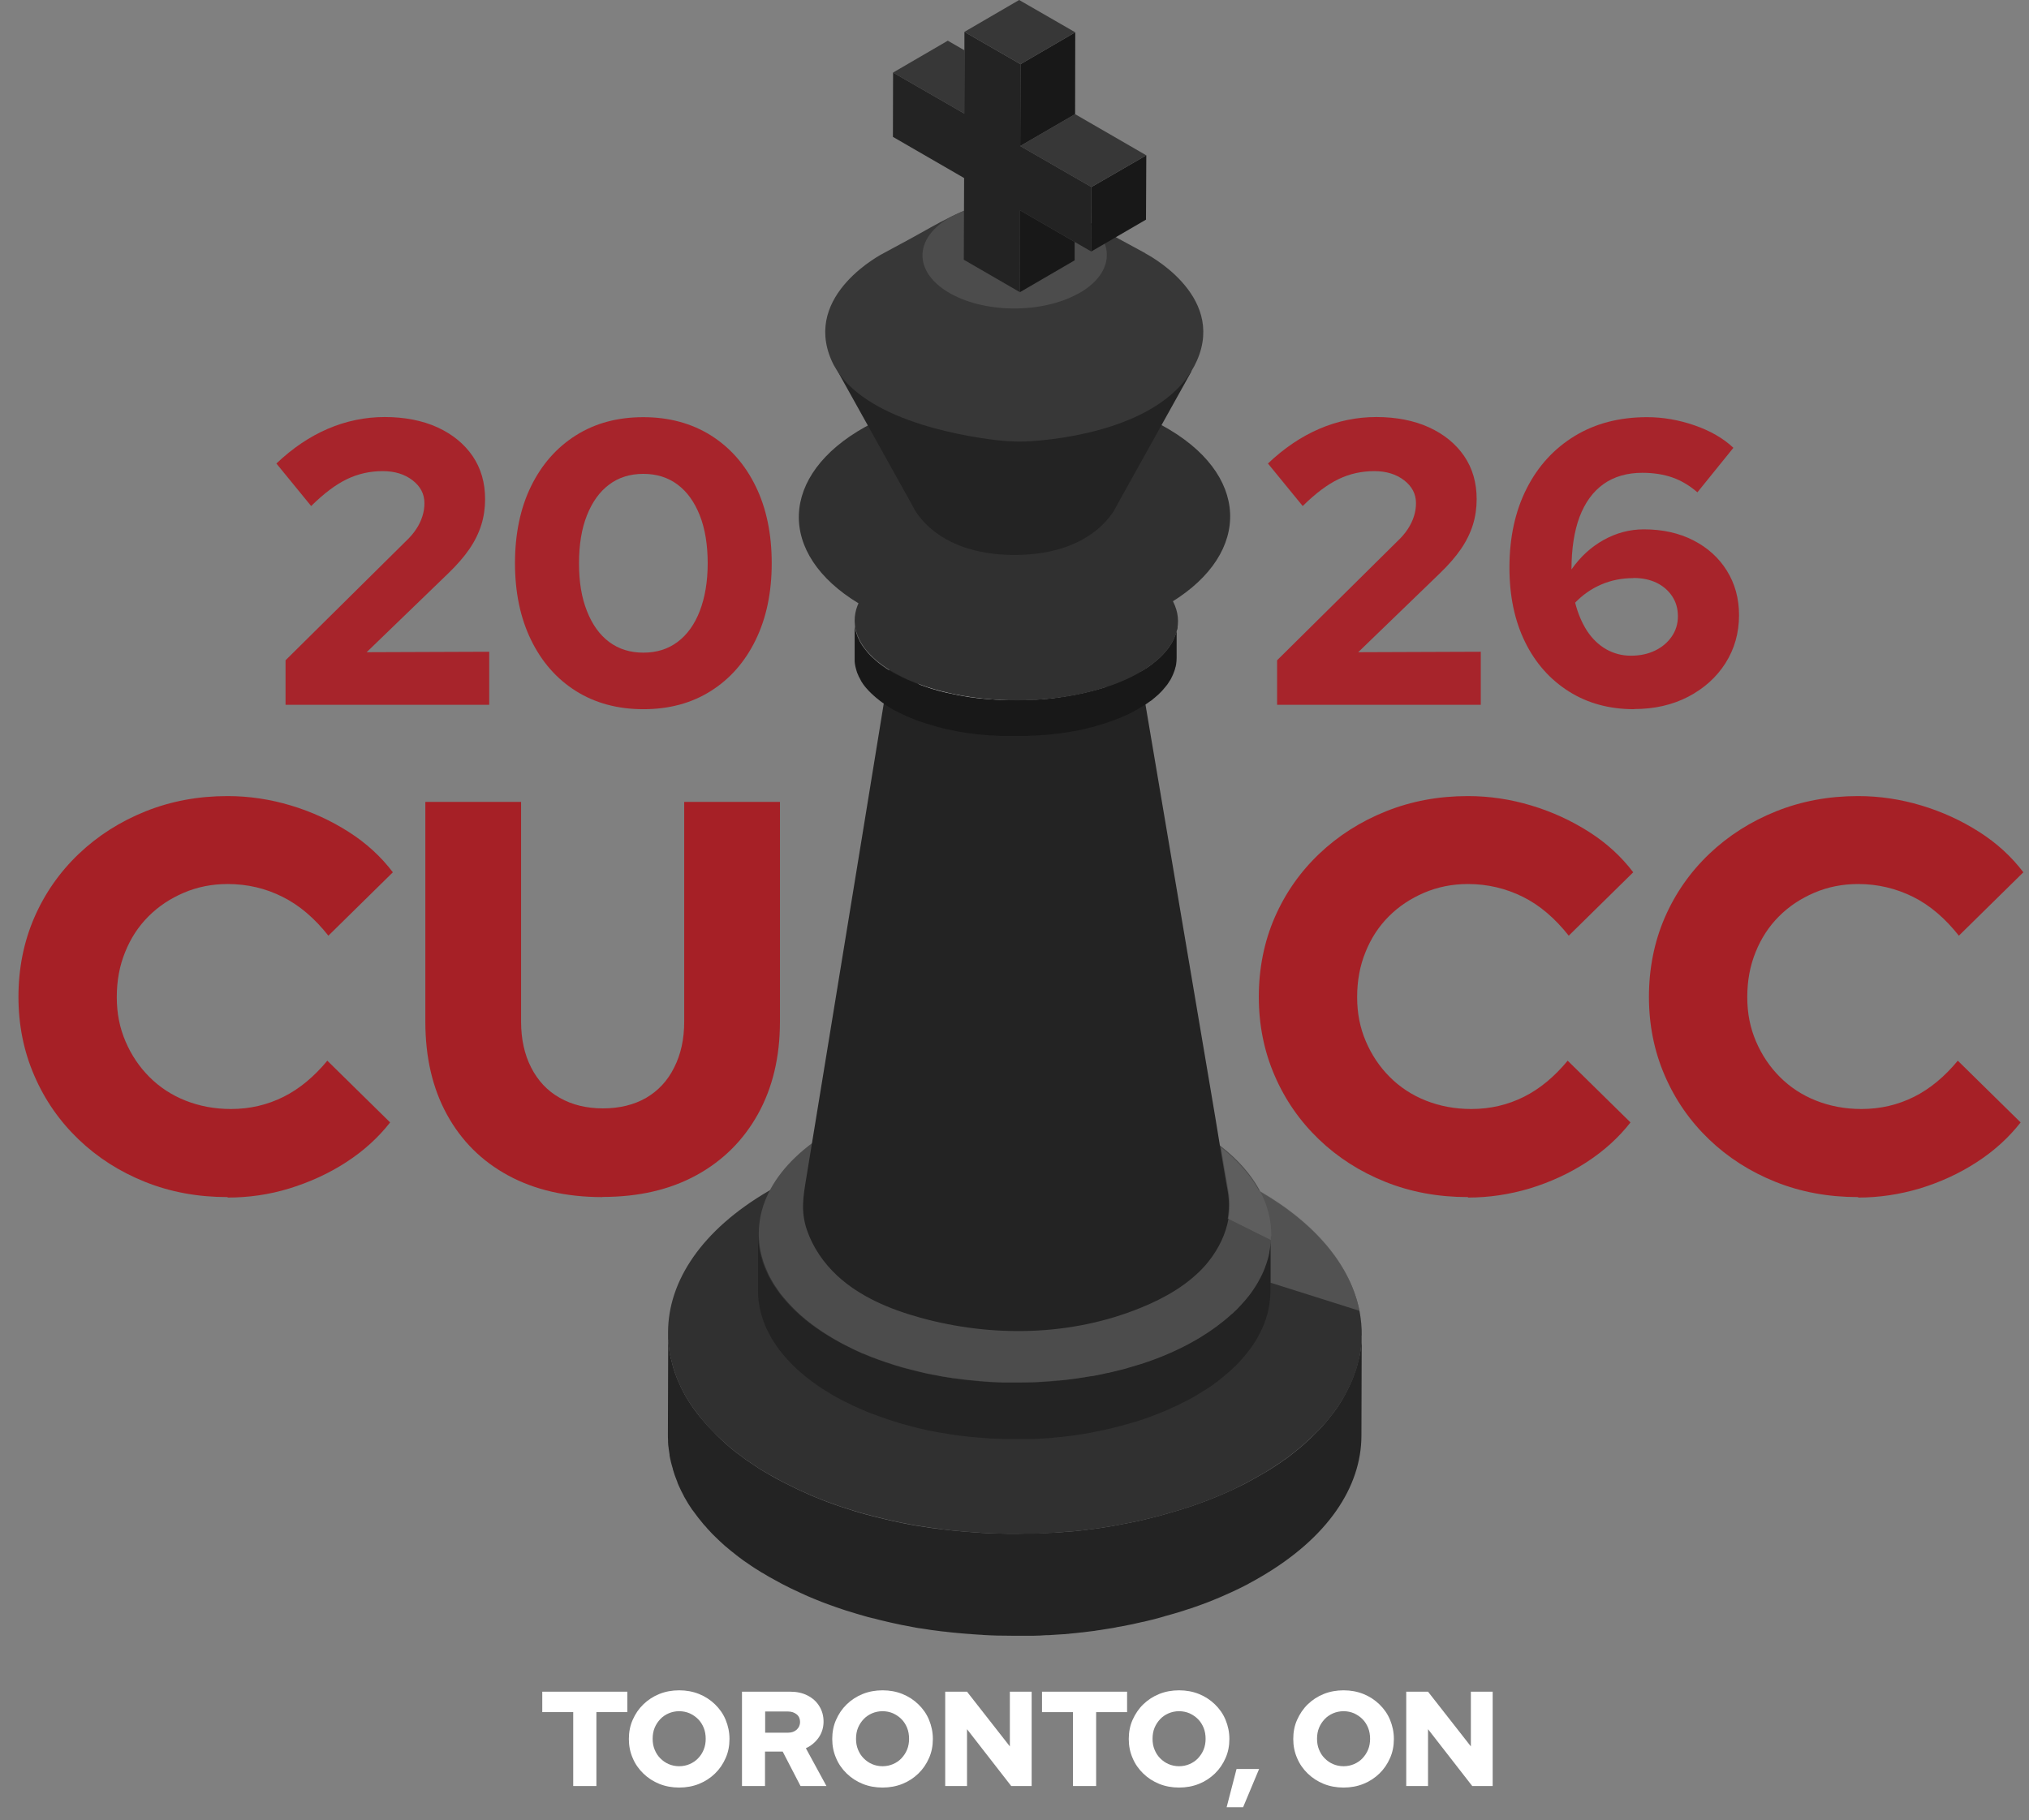
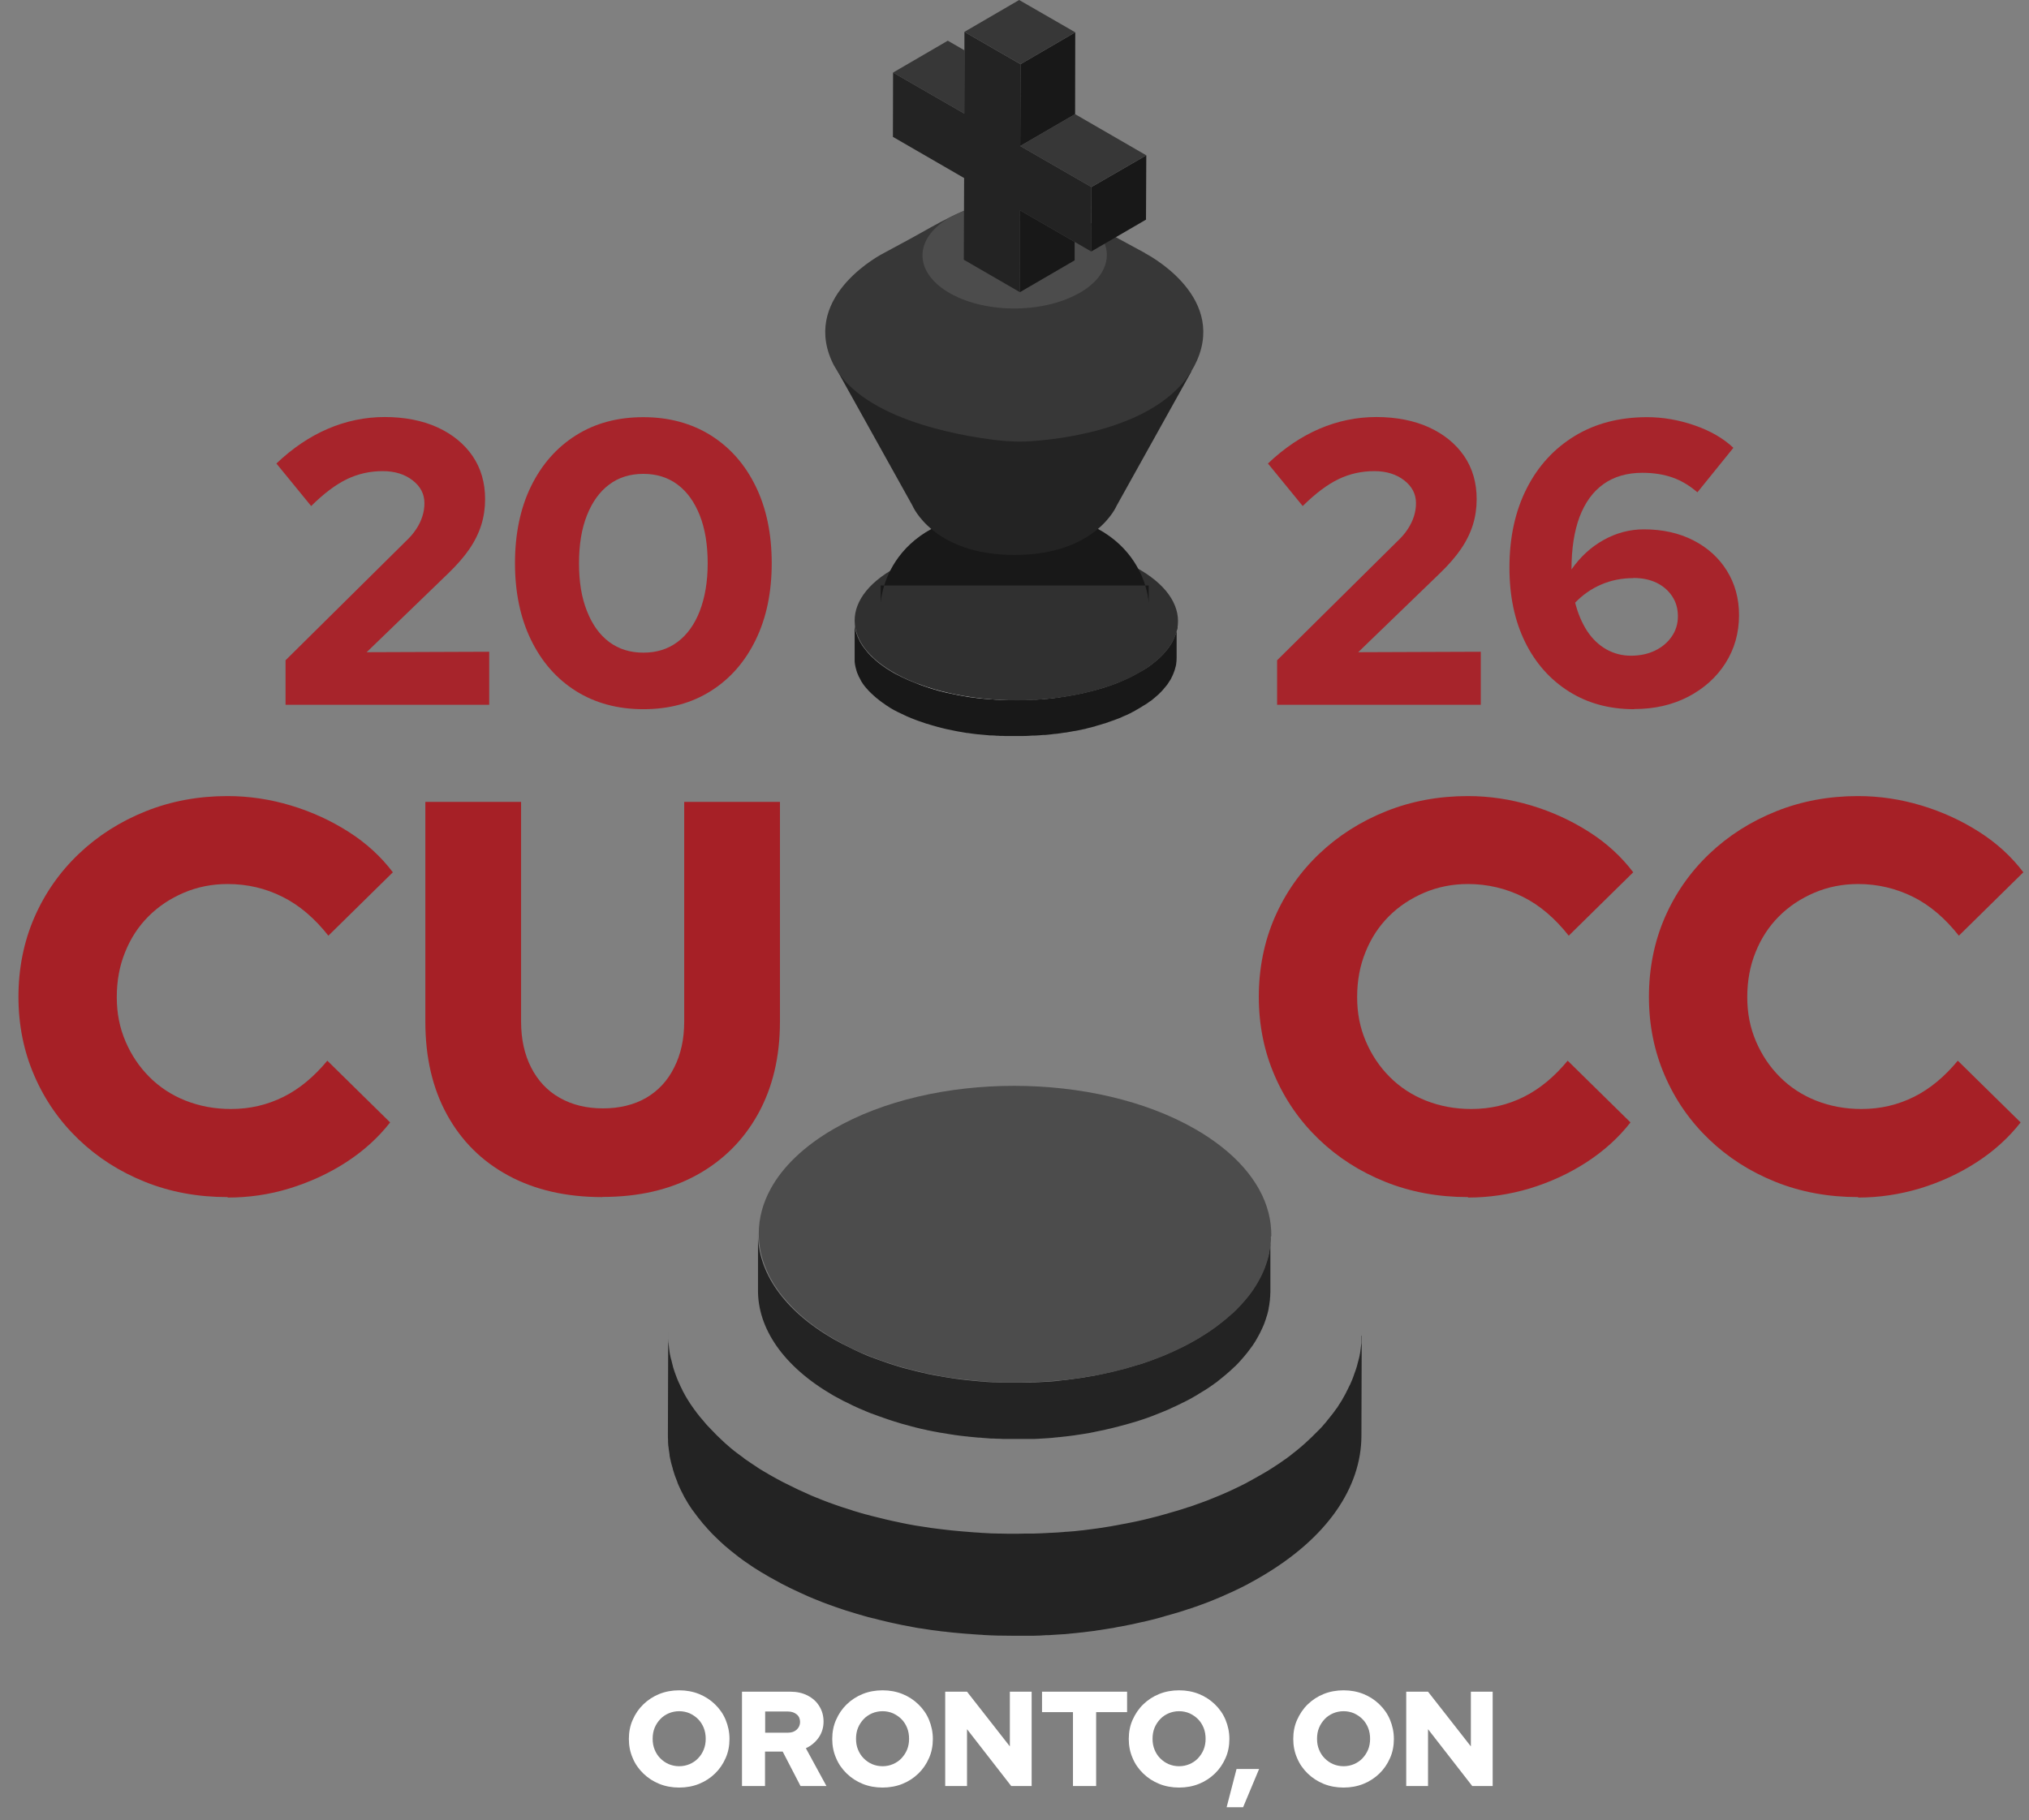
<svg xmlns="http://www.w3.org/2000/svg" xmlns:ns1="http://sodipodi.sourceforge.net/DTD/sodipodi-0.dtd" xmlns:ns2="http://www.inkscape.org/namespaces/inkscape" viewBox="0 0 133.09 119.43" version="1.1" id="svg40" ns1:docname="cucclogo-light.svg" ns2:export-filename="cucclogo.png" ns2:export-xdpi="96" ns2:export-ydpi="96" ns2:version="1.4.2 (ebf0e940, 2025-05-08)">
  <rect x="0" y="0" width="133.09" height="119.43" fill="#808080" stroke="none" />
  <defs id="defs40" />
  <ns1:namedview id="namedview40" pagecolor="#ffffff" bordercolor="#000000" borderopacity="0.25" ns2:showpageshadow="2" ns2:pageopacity="0.0" ns2:pagecheckerboard="0" ns2:deskcolor="#d1d1d1" ns2:zoom="3.952216" ns2:cx="59.333802" ns2:cy="48.327318" ns2:window-width="1472" ns2:window-height="891" ns2:window-x="193" ns2:window-y="1145" ns2:window-maximized="0" ns2:current-layer="svg40" />
  <g id="g9" style="isolation:isolate">
    <g id="g4">
      <path d="m 18.73,46.24 v -2.92 l 7.86,-7.78 c 0.3,-0.28 0.54,-0.56 0.72,-0.84 0.18,-0.27 0.31,-0.55 0.4,-0.84 0.09,-0.28 0.13,-0.57 0.13,-0.85 0,-0.6 -0.26,-1.1 -0.78,-1.5 -0.52,-0.4 -1.17,-0.6 -1.95,-0.6 -0.83,0 -1.61,0.17 -2.34,0.52 -0.73,0.35 -1.51,0.93 -2.36,1.77 l -2.28,-2.79 c 1.06,-1.01 2.19,-1.77 3.38,-2.28 1.19,-0.51 2.44,-0.77 3.73,-0.77 1.29,0 2.48,0.23 3.46,0.68 0.98,0.45 1.75,1.08 2.3,1.88 0.55,0.81 0.82,1.75 0.82,2.83 0,0.58 -0.08,1.15 -0.25,1.69 -0.17,0.54 -0.43,1.07 -0.78,1.58 -0.35,0.51 -0.81,1.04 -1.38,1.59 l -5.36,5.18 8.04,-0.03 v 3.48 H 18.74 Z" fill="#a7242b" id="path1" />
      <path d="m 42.2,46.53 c -1.68,0 -3.16,-0.4 -4.42,-1.19 -1.27,-0.8 -2.25,-1.92 -2.95,-3.36 -0.7,-1.44 -1.05,-3.12 -1.05,-5.03 0,-1.91 0.35,-3.61 1.05,-5.04 0.7,-1.43 1.68,-2.55 2.95,-3.35 1.27,-0.8 2.74,-1.19 4.42,-1.19 1.68,0 3.15,0.4 4.42,1.19 1.27,0.8 2.25,1.91 2.95,3.35 0.7,1.43 1.05,3.12 1.05,5.04 0,1.92 -0.35,3.59 -1.05,5.03 -0.7,1.44 -1.68,2.56 -2.95,3.36 -1.27,0.8 -2.74,1.19 -4.42,1.19 z m 0,-3.71 c 0.87,0 1.61,-0.23 2.24,-0.7 0.63,-0.47 1.12,-1.15 1.46,-2.03 0.34,-0.88 0.52,-1.93 0.52,-3.13 0,-1.2 -0.17,-2.27 -0.52,-3.15 -0.35,-0.88 -0.83,-1.55 -1.46,-2.02 -0.63,-0.47 -1.38,-0.7 -2.24,-0.7 -0.86,0 -1.62,0.23 -2.24,0.7 -0.63,0.47 -1.11,1.14 -1.46,2.02 -0.35,0.88 -0.52,1.92 -0.52,3.15 0,1.23 0.17,2.25 0.52,3.13 0.35,0.89 0.83,1.56 1.46,2.03 0.63,0.47 1.38,0.7 2.24,0.7 z" fill="#a7242b" id="path2" />
      <path d="m 83.77,46.24 v -2.92 l 7.86,-7.78 c 0.3,-0.28 0.54,-0.56 0.72,-0.84 0.18,-0.28 0.31,-0.55 0.4,-0.84 0.09,-0.28 0.13,-0.57 0.13,-0.85 0,-0.6 -0.26,-1.1 -0.78,-1.5 -0.52,-0.4 -1.17,-0.6 -1.95,-0.6 -0.83,0 -1.61,0.17 -2.34,0.52 -0.73,0.35 -1.51,0.93 -2.36,1.77 l -2.28,-2.79 c 1.06,-1.01 2.19,-1.77 3.38,-2.28 1.19,-0.51 2.44,-0.77 3.73,-0.77 1.29,0 2.48,0.23 3.46,0.68 0.98,0.45 1.75,1.08 2.3,1.88 0.55,0.81 0.82,1.75 0.82,2.83 0,0.58 -0.08,1.15 -0.25,1.69 -0.17,0.54 -0.43,1.07 -0.78,1.58 -0.35,0.51 -0.81,1.04 -1.38,1.59 l -5.36,5.18 8.04,-0.03 v 3.48 H 83.78 Z" fill="#a7242b" id="path3" />
      <path d="m 107.19,46.53 c -1.63,0 -3.06,-0.39 -4.29,-1.17 -1.23,-0.78 -2.19,-1.86 -2.87,-3.25 -0.68,-1.39 -1.02,-3.01 -1.02,-4.87 0,-1.98 0.38,-3.71 1.13,-5.19 0.75,-1.48 1.81,-2.63 3.16,-3.45 1.35,-0.82 2.93,-1.23 4.74,-1.23 1.04,0 2.08,0.18 3.12,0.54 1.04,0.36 1.88,0.85 2.54,1.47 l -2.36,2.92 c -0.51,-0.44 -1.06,-0.77 -1.63,-0.97 -0.57,-0.2 -1.23,-0.31 -1.98,-0.31 -1.01,0 -1.86,0.25 -2.55,0.74 -0.69,0.49 -1.21,1.21 -1.57,2.15 -0.35,0.94 -0.53,2.09 -0.53,3.45 0.58,-0.83 1.29,-1.48 2.12,-1.94 0.83,-0.46 1.71,-0.69 2.63,-0.69 1.22,0 2.3,0.24 3.24,0.72 0.94,0.48 1.67,1.14 2.2,1.99 0.53,0.85 0.8,1.82 0.8,2.92 0,1.17 -0.3,2.22 -0.89,3.15 -0.59,0.93 -1.41,1.66 -2.44,2.2 -1.04,0.54 -2.22,0.81 -3.54,0.81 z m -0.05,-8.6 c -0.76,0 -1.46,0.14 -2.11,0.42 -0.65,0.28 -1.22,0.68 -1.71,1.19 0.18,0.71 0.44,1.32 0.78,1.85 0.34,0.52 0.77,0.93 1.26,1.21 0.5,0.28 1.04,0.42 1.62,0.42 0.58,0 1.11,-0.11 1.57,-0.33 0.46,-0.22 0.83,-0.53 1.1,-0.92 0.27,-0.39 0.41,-0.83 0.41,-1.33 0,-0.5 -0.12,-0.93 -0.37,-1.31 -0.25,-0.38 -0.59,-0.68 -1.02,-0.89 -0.43,-0.21 -0.94,-0.32 -1.53,-0.32 z" fill="#a7242b" id="path4" />
    </g>
    <g id="g8">
      <path d="m 14.93,78.54 c -1.95,0 -3.75,-0.33 -5.42,-1 C 7.84,76.87 6.39,75.94 5.15,74.75 3.91,73.56 2.94,72.17 2.25,70.57 1.56,68.98 1.21,67.25 1.21,65.4 c 0,-1.85 0.35,-3.61 1.04,-5.2 0.69,-1.59 1.67,-2.99 2.92,-4.18 1.25,-1.19 2.71,-2.12 4.38,-2.79 1.67,-0.67 3.46,-1 5.38,-1 1.41,0 2.8,0.21 4.16,0.62 1.36,0.41 2.62,0.99 3.78,1.73 1.16,0.74 2.12,1.62 2.9,2.65 l -4.23,4.16 c -0.9,-1.14 -1.9,-2 -3.01,-2.55 C 17.42,58.28 16.22,58 14.93,58 c -1.02,0 -1.98,0.19 -2.87,0.57 -0.89,0.38 -1.66,0.89 -2.32,1.55 -0.66,0.66 -1.17,1.44 -1.53,2.34 -0.37,0.9 -0.55,1.89 -0.55,2.96 0,1.07 0.19,2.01 0.57,2.9 0.38,0.89 0.9,1.67 1.57,2.34 0.67,0.67 1.46,1.19 2.37,1.55 0.91,0.36 1.9,0.55 2.98,0.55 1.24,0 2.39,-0.27 3.45,-0.8 1.06,-0.53 2.01,-1.33 2.87,-2.37 l 4.12,4.05 c -0.78,1 -1.74,1.87 -2.88,2.61 -1.14,0.74 -2.39,1.31 -3.72,1.72 -1.33,0.41 -2.69,0.6 -4.05,0.6 z" fill="#a62026" id="path5" />
      <path d="m 39.5,78.54 c -2.36,0 -4.41,-0.47 -6.15,-1.41 -1.74,-0.94 -3.08,-2.27 -4.03,-4 C 28.37,71.4 27.9,69.37 27.9,67.03 V 52.61 h 6.28 v 14.42 c 0,1.14 0.22,2.15 0.66,3.01 0.44,0.86 1.06,1.53 1.88,1.99 0.81,0.46 1.76,0.69 2.83,0.69 1.07,0 2.04,-0.23 2.83,-0.69 0.79,-0.46 1.41,-1.12 1.84,-1.99 0.44,-0.86 0.66,-1.87 0.66,-3.01 V 52.61 h 6.28 v 14.42 c 0,2.31 -0.48,4.33 -1.44,6.06 -0.96,1.73 -2.31,3.07 -4.05,4.02 -1.74,0.95 -3.79,1.42 -6.15,1.42 z" fill="#a62026" id="path6" />
      <path d="m 96.29,78.54 c -1.95,0 -3.75,-0.33 -5.42,-1 -1.67,-0.67 -3.12,-1.6 -4.36,-2.79 -1.24,-1.19 -2.21,-2.58 -2.9,-4.18 -0.69,-1.59 -1.04,-3.32 -1.04,-5.17 0,-1.85 0.35,-3.61 1.04,-5.2 0.69,-1.59 1.67,-2.99 2.92,-4.18 1.25,-1.19 2.71,-2.12 4.38,-2.79 1.67,-0.67 3.46,-1 5.38,-1 1.41,0 2.8,0.21 4.16,0.62 1.36,0.41 2.62,0.99 3.78,1.73 1.16,0.74 2.12,1.62 2.9,2.65 l -4.23,4.16 C 102,60.25 101,59.39 99.89,58.84 98.78,58.29 97.58,58 96.29,58 c -1.02,0 -1.98,0.19 -2.87,0.57 -0.89,0.38 -1.66,0.89 -2.32,1.55 -0.66,0.66 -1.17,1.44 -1.53,2.34 -0.37,0.9 -0.55,1.89 -0.55,2.96 0,1.07 0.19,2.01 0.57,2.9 0.38,0.89 0.9,1.67 1.57,2.34 0.67,0.67 1.46,1.19 2.37,1.55 0.91,0.36 1.9,0.55 2.98,0.55 1.24,0 2.39,-0.27 3.45,-0.8 1.06,-0.53 2.01,-1.33 2.87,-2.37 l 4.12,4.05 c -0.78,1 -1.74,1.87 -2.88,2.61 -1.14,0.74 -2.38,1.31 -3.72,1.72 -1.34,0.4 -2.69,0.6 -4.05,0.6 z" fill="#a62026" id="path7" />
      <path d="m 121.88,78.54 c -1.95,0 -3.75,-0.33 -5.42,-1 -1.67,-0.67 -3.12,-1.6 -4.36,-2.79 -1.24,-1.19 -2.21,-2.58 -2.9,-4.18 -0.69,-1.59 -1.04,-3.32 -1.04,-5.17 0,-1.85 0.35,-3.61 1.04,-5.2 0.69,-1.59 1.67,-2.99 2.92,-4.18 1.25,-1.19 2.71,-2.12 4.38,-2.79 1.67,-0.67 3.46,-1 5.38,-1 1.41,0 2.8,0.21 4.16,0.62 1.36,0.41 2.62,0.99 3.78,1.73 1.16,0.74 2.12,1.62 2.9,2.65 l -4.23,4.16 c -0.9,-1.14 -1.9,-2 -3.01,-2.55 -1.11,-0.55 -2.31,-0.84 -3.6,-0.84 -1.02,0 -1.98,0.19 -2.87,0.57 -0.89,0.38 -1.66,0.89 -2.32,1.55 -0.66,0.66 -1.17,1.44 -1.53,2.34 -0.37,0.9 -0.55,1.89 -0.55,2.96 0,1.07 0.19,2.01 0.57,2.9 0.38,0.89 0.9,1.67 1.57,2.34 0.67,0.67 1.46,1.19 2.37,1.55 0.91,0.36 1.9,0.55 2.98,0.55 1.24,0 2.39,-0.27 3.45,-0.8 1.06,-0.53 2.01,-1.33 2.87,-2.37 l 4.12,4.05 c -0.78,1 -1.74,1.87 -2.88,2.61 -1.14,0.74 -2.38,1.31 -3.72,1.72 -1.34,0.4 -2.69,0.6 -4.05,0.6 z" fill="#a62026" id="path8" />
    </g>
  </g>
  <g id="g18" style="isolation:isolate;fill:#ffffff">
-     <path d="m 37.6,117.18 v -4.85 h -2.03 v -1.34 h 5.58 v 1.34 h -2.03 v 4.85 z" id="path9" style="fill:#ffffff" />
    <path d="m 44.55,117.28 c -0.47,0 -0.9,-0.08 -1.3,-0.24 -0.4,-0.16 -0.75,-0.39 -1.05,-0.68 -0.3,-0.29 -0.54,-0.63 -0.7,-1.02 -0.17,-0.39 -0.25,-0.8 -0.25,-1.25 0,-0.45 0.08,-0.87 0.25,-1.25 0.17,-0.39 0.4,-0.73 0.7,-1.02 0.3,-0.29 0.65,-0.52 1.05,-0.68 0.4,-0.16 0.83,-0.24 1.3,-0.24 0.47,0 0.9,0.08 1.3,0.24 0.4,0.16 0.75,0.39 1.05,0.68 0.3,0.29 0.54,0.63 0.7,1.02 0.16,0.39 0.25,0.8 0.25,1.25 0,0.45 -0.08,0.87 -0.25,1.25 -0.17,0.39 -0.4,0.73 -0.7,1.02 -0.3,0.29 -0.65,0.52 -1.05,0.68 -0.4,0.16 -0.83,0.24 -1.3,0.24 z m 0,-1.4 c 0.25,0 0.48,-0.05 0.69,-0.14 0.21,-0.09 0.4,-0.22 0.55,-0.38 0.16,-0.16 0.28,-0.35 0.37,-0.57 0.09,-0.22 0.13,-0.46 0.13,-0.71 0,-0.25 -0.04,-0.5 -0.13,-0.72 -0.09,-0.22 -0.21,-0.41 -0.37,-0.57 -0.16,-0.16 -0.34,-0.28 -0.55,-0.38 -0.21,-0.09 -0.44,-0.14 -0.69,-0.14 -0.25,0 -0.48,0.05 -0.69,0.14 -0.21,0.09 -0.4,0.22 -0.55,0.38 -0.15,0.16 -0.28,0.35 -0.37,0.57 -0.09,0.22 -0.13,0.46 -0.13,0.72 0,0.26 0.04,0.49 0.13,0.71 0.09,0.22 0.21,0.41 0.37,0.57 0.16,0.16 0.34,0.29 0.55,0.38 0.21,0.09 0.44,0.14 0.69,0.14 z" id="path10" style="fill:#ffffff" />
    <path d="m 48.67,117.18 v -6.19 h 3.17 c 0.42,0 0.8,0.08 1.13,0.25 0.33,0.17 0.59,0.4 0.77,0.7 0.19,0.3 0.28,0.64 0.28,1.02 0,0.38 -0.11,0.74 -0.32,1.04 -0.21,0.3 -0.49,0.54 -0.84,0.7 l 1.35,2.48 h -1.7 l -1.17,-2.26 h -1.16 v 2.26 h -1.52 z m 1.52,-3.5 h 1.5 c 0.24,0 0.43,-0.07 0.57,-0.2 0.14,-0.13 0.22,-0.3 0.22,-0.5 0,-0.2 -0.07,-0.38 -0.22,-0.5 -0.15,-0.12 -0.33,-0.19 -0.57,-0.19 h -1.5 v 1.4 z" id="path11" style="fill:#ffffff" />
    <path d="m 57.89,117.28 c -0.47,0 -0.9,-0.08 -1.3,-0.24 -0.4,-0.16 -0.75,-0.39 -1.05,-0.68 -0.3,-0.29 -0.54,-0.63 -0.7,-1.02 -0.17,-0.39 -0.25,-0.8 -0.25,-1.25 0,-0.45 0.08,-0.87 0.25,-1.25 0.17,-0.39 0.4,-0.73 0.7,-1.02 0.3,-0.29 0.65,-0.52 1.05,-0.68 0.4,-0.16 0.83,-0.24 1.3,-0.24 0.47,0 0.9,0.08 1.3,0.24 0.4,0.16 0.75,0.39 1.05,0.68 0.3,0.29 0.54,0.63 0.7,1.02 0.16,0.39 0.25,0.8 0.25,1.25 0,0.45 -0.08,0.87 -0.25,1.25 -0.17,0.39 -0.4,0.73 -0.7,1.02 -0.3,0.29 -0.65,0.52 -1.05,0.68 -0.4,0.16 -0.84,0.24 -1.3,0.24 z m 0,-1.4 c 0.25,0 0.48,-0.05 0.69,-0.14 0.21,-0.09 0.4,-0.22 0.55,-0.38 0.15,-0.16 0.28,-0.35 0.37,-0.57 0.09,-0.22 0.13,-0.46 0.13,-0.71 0,-0.25 -0.04,-0.5 -0.13,-0.72 -0.09,-0.22 -0.21,-0.41 -0.37,-0.57 -0.16,-0.16 -0.34,-0.28 -0.55,-0.38 -0.21,-0.09 -0.44,-0.14 -0.69,-0.14 -0.25,0 -0.48,0.05 -0.69,0.14 -0.21,0.09 -0.4,0.22 -0.55,0.38 -0.15,0.16 -0.28,0.35 -0.37,0.57 -0.09,0.22 -0.13,0.46 -0.13,0.72 0,0.26 0.04,0.49 0.13,0.71 0.09,0.22 0.21,0.41 0.37,0.57 0.16,0.16 0.34,0.29 0.55,0.38 0.21,0.09 0.44,0.14 0.69,0.14 z" id="path12" style="fill:#ffffff" />
    <path d="m 62,117.18 v -6.19 h 1.43 l 2.81,3.59 v -3.59 h 1.43 v 6.19 h -1.34 l -2.9,-3.73 v 3.73 z" id="path13" style="fill:#ffffff" />
    <path d="m 70.38,117.18 v -4.85 h -2.03 v -1.34 h 5.58 v 1.34 H 71.9 v 4.85 z" id="path14" style="fill:#ffffff" />
    <path d="m 77.34,117.28 c -0.47,0 -0.9,-0.08 -1.3,-0.24 -0.4,-0.16 -0.75,-0.39 -1.05,-0.68 -0.3,-0.29 -0.54,-0.63 -0.7,-1.02 -0.17,-0.39 -0.25,-0.8 -0.25,-1.25 0,-0.45 0.08,-0.87 0.25,-1.25 0.17,-0.38 0.4,-0.73 0.7,-1.02 0.3,-0.29 0.65,-0.52 1.05,-0.68 0.4,-0.16 0.83,-0.24 1.3,-0.24 0.47,0 0.9,0.08 1.3,0.24 0.4,0.16 0.75,0.39 1.05,0.68 0.3,0.29 0.54,0.63 0.7,1.02 0.16,0.39 0.25,0.8 0.25,1.25 0,0.45 -0.08,0.87 -0.25,1.25 -0.17,0.39 -0.4,0.73 -0.7,1.02 -0.3,0.29 -0.65,0.52 -1.05,0.68 -0.4,0.16 -0.83,0.24 -1.3,0.24 z m 0,-1.4 c 0.25,0 0.48,-0.05 0.69,-0.14 0.21,-0.09 0.4,-0.22 0.55,-0.38 0.15,-0.16 0.28,-0.35 0.37,-0.57 0.09,-0.22 0.13,-0.46 0.13,-0.71 0,-0.25 -0.04,-0.5 -0.13,-0.72 -0.09,-0.22 -0.21,-0.41 -0.37,-0.57 -0.16,-0.16 -0.34,-0.28 -0.55,-0.38 -0.21,-0.09 -0.44,-0.14 -0.69,-0.14 -0.25,0 -0.48,0.05 -0.69,0.14 -0.21,0.09 -0.4,0.22 -0.55,0.38 -0.15,0.16 -0.28,0.35 -0.37,0.57 -0.09,0.22 -0.13,0.46 -0.13,0.72 0,0.26 0.04,0.49 0.13,0.71 0.09,0.22 0.21,0.41 0.37,0.57 0.16,0.16 0.34,0.29 0.55,0.38 0.21,0.09 0.44,0.14 0.69,0.14 z" id="path15" style="fill:#ffffff" />
    <path d="m 80.46,118.57 0.65,-2.51 h 1.48 l -1.05,2.51 h -1.07 z" id="path16" style="fill:#ffffff" />
    <path d="m 88.13,117.28 c -0.47,0 -0.9,-0.08 -1.3,-0.24 -0.4,-0.16 -0.75,-0.39 -1.05,-0.68 -0.3,-0.29 -0.54,-0.63 -0.7,-1.02 -0.17,-0.39 -0.25,-0.8 -0.25,-1.25 0,-0.45 0.08,-0.87 0.25,-1.25 0.17,-0.38 0.4,-0.73 0.7,-1.02 0.3,-0.29 0.65,-0.52 1.05,-0.68 0.4,-0.16 0.83,-0.24 1.3,-0.24 0.47,0 0.9,0.08 1.3,0.24 0.4,0.16 0.75,0.39 1.05,0.68 0.3,0.29 0.54,0.63 0.7,1.02 0.16,0.39 0.25,0.8 0.25,1.25 0,0.45 -0.08,0.87 -0.25,1.25 -0.17,0.39 -0.4,0.73 -0.7,1.02 -0.3,0.29 -0.65,0.52 -1.05,0.68 -0.4,0.16 -0.83,0.24 -1.3,0.24 z m 0,-1.4 c 0.25,0 0.48,-0.05 0.69,-0.14 0.21,-0.09 0.4,-0.22 0.55,-0.38 0.15,-0.16 0.28,-0.35 0.37,-0.57 0.09,-0.22 0.13,-0.46 0.13,-0.71 0,-0.25 -0.04,-0.5 -0.13,-0.72 -0.09,-0.22 -0.21,-0.41 -0.37,-0.57 -0.16,-0.16 -0.34,-0.28 -0.55,-0.38 -0.21,-0.09 -0.44,-0.14 -0.69,-0.14 -0.25,0 -0.48,0.05 -0.69,0.14 -0.21,0.09 -0.4,0.22 -0.55,0.38 -0.15,0.16 -0.28,0.35 -0.37,0.57 -0.09,0.22 -0.13,0.46 -0.13,0.72 0,0.26 0.04,0.49 0.13,0.71 0.09,0.22 0.21,0.41 0.37,0.57 0.16,0.16 0.34,0.29 0.55,0.38 0.21,0.09 0.44,0.14 0.69,0.14 z" id="path17" style="fill:#ffffff" />
    <path d="m 92.24,117.18 v -6.19 h 1.43 l 2.81,3.59 v -3.59 h 1.43 v 6.19 h -1.34 l -2.9,-3.73 v 3.73 z" id="path18" style="fill:#ffffff" />
  </g>
  <g id="Layer_2" data-name="Layer 2" style="isolation:isolate">
    <g id="g39">
      <g id="g20">
        <path d="m 89.3,87.61 c 0,0.05 0,0.1 0,0.16 0,0.05 0,0.11 0,0.16 0,0.05 0,0.1 0,0.16 0,0.05 -0.01,0.11 -0.02,0.16 0,0.05 -0.01,0.1 -0.02,0.16 0,0.05 -0.01,0.11 -0.02,0.16 0,0.05 -0.01,0.1 -0.02,0.15 0,0.05 -0.02,0.11 -0.03,0.16 0,0.05 -0.02,0.1 -0.03,0.15 -0.01,0.05 -0.02,0.11 -0.04,0.16 -0.01,0.05 -0.02,0.1 -0.04,0.15 -0.01,0.05 -0.03,0.11 -0.04,0.16 -0.01,0.05 -0.03,0.1 -0.04,0.15 -0.02,0.05 -0.03,0.11 -0.05,0.16 -0.02,0.05 -0.03,0.1 -0.05,0.15 -0.02,0.05 -0.04,0.11 -0.06,0.16 -0.02,0.05 -0.03,0.1 -0.05,0.15 -0.02,0.05 -0.04,0.11 -0.06,0.16 -0.02,0.05 -0.04,0.1 -0.06,0.15 -0.02,0.05 -0.05,0.11 -0.07,0.16 -0.02,0.05 -0.04,0.1 -0.07,0.15 -0.02,0.05 -0.05,0.11 -0.08,0.16 -0.02,0.05 -0.05,0.1 -0.07,0.15 -0.03,0.05 -0.06,0.1 -0.08,0.16 -0.03,0.05 -0.05,0.1 -0.08,0.15 -0.03,0.05 -0.06,0.1 -0.09,0.16 -0.03,0.05 -0.06,0.1 -0.08,0.15 -0.03,0.05 -0.06,0.1 -0.1,0.16 -0.03,0.05 -0.06,0.1 -0.09,0.14 -0.03,0.05 -0.07,0.1 -0.1,0.16 -0.03,0.05 -0.06,0.1 -0.1,0.14 -0.04,0.05 -0.07,0.1 -0.11,0.15 -0.03,0.05 -0.07,0.1 -0.1,0.14 -0.04,0.05 -0.08,0.1 -0.12,0.15 -0.04,0.05 -0.07,0.09 -0.11,0.14 -0.04,0.05 -0.08,0.1 -0.12,0.15 -0.04,0.05 -0.08,0.09 -0.11,0.14 -0.04,0.05 -0.09,0.1 -0.13,0.15 -0.04,0.05 -0.08,0.09 -0.12,0.14 -0.05,0.05 -0.09,0.1 -0.14,0.15 -0.04,0.04 -0.08,0.09 -0.13,0.13 -0.05,0.05 -0.1,0.1 -0.15,0.15 -0.04,0.04 -0.09,0.09 -0.13,0.13 -0.05,0.05 -0.1,0.1 -0.15,0.15 -0.05,0.04 -0.09,0.09 -0.14,0.13 -0.05,0.05 -0.11,0.1 -0.16,0.15 -0.05,0.04 -0.09,0.08 -0.14,0.13 -0.06,0.05 -0.12,0.1 -0.17,0.15 -0.05,0.04 -0.09,0.08 -0.14,0.12 -0.06,0.05 -0.12,0.1 -0.18,0.15 -0.05,0.04 -0.1,0.08 -0.15,0.12 -0.06,0.05 -0.13,0.1 -0.19,0.15 -0.05,0.04 -0.1,0.08 -0.15,0.12 -0.07,0.05 -0.13,0.1 -0.2,0.15 -0.05,0.04 -0.1,0.08 -0.16,0.11 -0.07,0.05 -0.14,0.1 -0.21,0.15 -0.05,0.04 -0.1,0.07 -0.16,0.11 -0.07,0.05 -0.15,0.1 -0.23,0.15 -0.05,0.03 -0.1,0.07 -0.15,0.1 -0.09,0.06 -0.18,0.11 -0.27,0.17 -0.04,0.03 -0.08,0.05 -0.13,0.08 -0.13,0.08 -0.27,0.16 -0.41,0.24 -0.25,0.14 -0.5,0.28 -0.75,0.42 -0.06,0.03 -0.12,0.06 -0.18,0.1 -0.25,0.13 -0.51,0.26 -0.77,0.38 -0.03,0.01 -0.05,0.02 -0.08,0.04 -0.25,0.12 -0.5,0.23 -0.76,0.34 -0.05,0.02 -0.09,0.04 -0.14,0.06 -0.27,0.11 -0.54,0.22 -0.81,0.33 -0.05,0.02 -0.1,0.04 -0.16,0.06 -0.27,0.1 -0.55,0.2 -0.83,0.3 -0.1,0.04 -0.21,0.07 -0.32,0.1 -0.21,0.07 -0.41,0.14 -0.62,0.2 -0.13,0.04 -0.25,0.07 -0.38,0.11 -0.2,0.06 -0.39,0.11 -0.59,0.17 -0.11,0.03 -0.21,0.06 -0.32,0.09 -0.21,0.05 -0.42,0.11 -0.63,0.16 -0.11,0.03 -0.22,0.05 -0.33,0.08 -0.24,0.06 -0.49,0.11 -0.73,0.16 -0.07,0.01 -0.13,0.03 -0.2,0.04 -0.31,0.06 -0.63,0.12 -0.94,0.18 -0.07,0.01 -0.15,0.02 -0.22,0.04 -0.25,0.04 -0.5,0.08 -0.75,0.12 -0.09,0.01 -0.18,0.03 -0.28,0.04 -0.31,0.04 -0.61,0.08 -0.92,0.12 -0.01,0 -0.02,0 -0.03,0 -0.32,0.04 -0.64,0.07 -0.96,0.09 -0.09,0 -0.18,0.01 -0.26,0.02 -0.26,0.02 -0.52,0.04 -0.79,0.05 -0.07,0 -0.14,0 -0.21,0.01 -0.32,0.02 -0.64,0.03 -0.96,0.04 -0.08,0 -0.15,0 -0.23,0 -0.26,0 -0.51,0 -0.77,0.01 -0.1,0 -0.19,0 -0.29,0 -0.29,0 -0.59,0 -0.88,-0.01 -0.03,0 -0.07,0 -0.1,0 -0.33,0 -0.66,-0.02 -0.99,-0.04 -0.1,0 -0.19,-0.01 -0.29,-0.02 -0.23,-0.01 -0.47,-0.03 -0.7,-0.05 -0.13,-0.01 -0.26,-0.02 -0.38,-0.03 -0.22,-0.02 -0.43,-0.04 -0.65,-0.06 -0.12,-0.01 -0.24,-0.03 -0.37,-0.04 -0.2,-0.02 -0.39,-0.05 -0.59,-0.07 -0.16,-0.02 -0.32,-0.04 -0.47,-0.06 -0.19,-0.03 -0.39,-0.06 -0.58,-0.09 -0.15,-0.02 -0.31,-0.05 -0.46,-0.07 -0.3,-0.05 -0.59,-0.11 -0.89,-0.17 -0.06,-0.01 -0.12,-0.03 -0.18,-0.04 -0.29,-0.06 -0.58,-0.12 -0.86,-0.19 -0.03,0 -0.05,-0.01 -0.08,-0.02 C 57.74,99.6 57.46,99.53 57.18,99.46 57.04,99.42 56.9,99.38 56.76,99.35 56.58,99.3 56.39,99.25 56.21,99.19 56.07,99.15 55.93,99.11 55.8,99.06 55.62,99 55.44,98.95 55.26,98.89 55.12,98.84 54.99,98.8 54.85,98.75 54.67,98.69 54.5,98.62 54.32,98.56 54.19,98.51 54.06,98.46 53.93,98.41 53.75,98.34 53.58,98.27 53.41,98.2 53.28,98.15 53.16,98.1 53.04,98.04 52.86,97.96 52.69,97.88 52.51,97.8 52.4,97.75 52.28,97.7 52.17,97.64 51.98,97.55 51.79,97.45 51.6,97.36 51.51,97.31 51.41,97.27 51.32,97.22 51.04,97.07 50.77,96.93 50.5,96.77 50.36,96.69 50.22,96.61 50.09,96.53 50.04,96.5 49.99,96.47 49.94,96.44 49.86,96.39 49.77,96.34 49.69,96.28 49.63,96.24 49.57,96.2 49.51,96.16 49.44,96.11 49.37,96.07 49.3,96.02 49.23,95.98 49.17,95.93 49.11,95.89 49.05,95.85 48.99,95.81 48.93,95.77 48.87,95.73 48.81,95.69 48.76,95.64 48.7,95.59 48.63,95.55 48.57,95.5 48.49,95.44 48.42,95.39 48.34,95.33 48.3,95.3 48.26,95.27 48.22,95.24 48.13,95.17 48.04,95.1 47.96,95.03 47.94,95.01 47.91,94.99 47.89,94.97 47.84,94.93 47.79,94.88 47.74,94.84 47.73,94.83 47.71,94.81 47.7,94.8 47.67,94.77 47.64,94.75 47.6,94.72 47.59,94.72 47.58,94.7 47.57,94.69 47.52,94.65 47.47,94.6 47.43,94.56 47.38,94.51 47.32,94.46 47.27,94.41 47.2,94.34 47.12,94.27 47.05,94.2 47.03,94.18 47,94.15 46.98,94.13 46.89,94.04 46.8,93.95 46.71,93.85 c 0,0 0,0 -0.01,-0.01 -0.08,-0.09 -0.17,-0.18 -0.25,-0.26 0,0 -0.01,-0.01 -0.02,-0.02 C 46.35,93.48 46.28,93.39 46.21,93.31 46.2,93.3 46.19,93.29 46.18,93.27 46.14,93.22 46.1,93.18 46.06,93.13 46.02,93.08 45.98,93.03 45.93,92.98 45.88,92.92 45.83,92.86 45.79,92.8 45.76,92.76 45.73,92.72 45.7,92.69 45.66,92.64 45.63,92.59 45.6,92.55 45.56,92.5 45.52,92.45 45.49,92.4 45.46,92.35 45.42,92.3 45.39,92.26 45.35,92.21 45.32,92.16 45.28,92.1 45.23,92.03 45.18,91.95 45.14,91.88 45.12,91.85 45.11,91.83 45.09,91.8 45.06,91.75 45.03,91.7 45,91.65 44.97,91.6 44.94,91.55 44.91,91.49 44.88,91.44 44.86,91.39 44.83,91.34 44.8,91.29 44.77,91.24 44.75,91.18 44.71,91.11 44.68,91.03 44.64,90.96 44.63,90.93 44.61,90.9 44.6,90.87 c -0.02,-0.05 -0.04,-0.1 -0.07,-0.15 -0.02,-0.05 -0.05,-0.11 -0.07,-0.16 -0.02,-0.05 -0.04,-0.1 -0.06,-0.15 -0.02,-0.05 -0.04,-0.11 -0.06,-0.16 -0.02,-0.06 -0.05,-0.13 -0.07,-0.19 -0.01,-0.04 -0.03,-0.08 -0.04,-0.12 -0.02,-0.05 -0.03,-0.1 -0.05,-0.15 0,-0.03 -0.02,-0.06 -0.03,-0.09 0,-0.01 0,-0.02 -0.01,-0.03 0,-0.01 0,-0.02 0,-0.03 -0.01,-0.05 -0.03,-0.1 -0.04,-0.15 -0.01,-0.05 -0.03,-0.11 -0.04,-0.16 -0.01,-0.05 -0.02,-0.1 -0.04,-0.15 -0.01,-0.05 -0.03,-0.11 -0.04,-0.16 -0.02,-0.08 -0.03,-0.16 -0.05,-0.24 0,-0.02 0,-0.05 -0.01,-0.07 0,-0.05 -0.02,-0.1 -0.02,-0.16 0,-0.05 -0.02,-0.11 -0.02,-0.16 0,-0.05 -0.01,-0.1 -0.02,-0.16 0,-0.05 -0.01,-0.11 -0.02,-0.16 0,-0.07 -0.01,-0.14 -0.01,-0.21 0,-0.04 0,-0.07 0,-0.11 0,-0.05 0,-0.1 0,-0.16 0,-0.05 0,-0.11 0,-0.16 0,-0.01 0,-0.02 0,-0.03 l -0.02,6.68 c 0,0.15 0,0.29 0.01,0.44 0,0 0,0.02 0,0.03 0,0.03 0,0.05 0,0.08 0,0.13 0.02,0.26 0.04,0.39 0,0 0,0.01 0,0.02 0.02,0.13 0.04,0.27 0.06,0.4 0,0.01 0,0.03 0,0.04 0,0.02 0,0.05 0.01,0.07 0.02,0.11 0.04,0.21 0.07,0.32 0,0.03 0.01,0.06 0.02,0.09 0.03,0.13 0.07,0.26 0.11,0.39 0,0 0,0.02 0,0.02 0,0.02 0.01,0.04 0.02,0.07 0.03,0.11 0.07,0.21 0.1,0.32 0.01,0.04 0.03,0.07 0.04,0.11 0.05,0.13 0.1,0.26 0.15,0.39 0,0 0,0 0,0 0,0 0,0.01 0,0.02 0.05,0.13 0.11,0.25 0.17,0.38 0.02,0.04 0.03,0.07 0.05,0.11 0.06,0.12 0.12,0.23 0.18,0.35 0,0.01 0.01,0.03 0.02,0.04 0,0 0,0 0,0.01 0.08,0.14 0.16,0.27 0.24,0.41 0.02,0.03 0.04,0.07 0.06,0.1 0.08,0.13 0.16,0.25 0.25,0.38 0,0 0.01,0.02 0.02,0.02 0,0 0,0 0,0 0.1,0.14 0.21,0.29 0.32,0.43 0.02,0.03 0.05,0.06 0.07,0.09 0.11,0.14 0.22,0.28 0.34,0.42 0,0 0.01,0.01 0.02,0.02 0.04,0.04 0.08,0.09 0.12,0.13 0.03,0.04 0.07,0.08 0.1,0.12 0.05,0.06 0.11,0.12 0.16,0.17 0.03,0.04 0.07,0.07 0.1,0.11 0.07,0.07 0.13,0.14 0.2,0.2 0.02,0.02 0.05,0.05 0.07,0.07 0.09,0.09 0.19,0.18 0.28,0.27 0,0 0,0 0,0 0.11,0.1 0.23,0.21 0.34,0.31 0.04,0.03 0.07,0.06 0.11,0.09 0.08,0.07 0.17,0.14 0.25,0.21 0.04,0.04 0.09,0.07 0.14,0.11 0.08,0.07 0.16,0.13 0.25,0.2 0.05,0.04 0.09,0.07 0.14,0.11 0.09,0.07 0.18,0.14 0.27,0.2 0.03,0.02 0.06,0.05 0.1,0.07 0.01,0 0.02,0.02 0.04,0.03 0.07,0.05 0.15,0.1 0.22,0.15 0.05,0.04 0.11,0.08 0.16,0.11 0.08,0.05 0.16,0.11 0.24,0.16 0.05,0.03 0.1,0.07 0.16,0.1 0.09,0.06 0.18,0.11 0.27,0.17 0.05,0.03 0.09,0.06 0.14,0.08 0.14,0.08 0.28,0.17 0.42,0.25 0.27,0.15 0.54,0.3 0.82,0.45 0.09,0.05 0.19,0.09 0.28,0.14 0.19,0.1 0.37,0.19 0.57,0.28 0.11,0.05 0.23,0.1 0.34,0.16 0.18,0.08 0.35,0.16 0.53,0.24 0.12,0.05 0.25,0.1 0.38,0.16 0.17,0.07 0.35,0.14 0.52,0.21 0.13,0.05 0.26,0.1 0.4,0.15 0.17,0.06 0.35,0.13 0.53,0.19 0.14,0.05 0.27,0.09 0.41,0.14 0.18,0.06 0.36,0.12 0.54,0.17 0.14,0.04 0.28,0.09 0.42,0.13 0.18,0.05 0.37,0.11 0.55,0.16 0.14,0.04 0.28,0.08 0.42,0.11 0.06,0.02 0.12,0.03 0.18,0.04 0.22,0.06 0.44,0.12 0.67,0.17 0.03,0 0.05,0.01 0.08,0.02 0.29,0.07 0.57,0.13 0.86,0.19 0.06,0.01 0.12,0.03 0.18,0.04 0.26,0.05 0.52,0.1 0.79,0.15 0.03,0 0.07,0.01 0.1,0.02 0.15,0.03 0.31,0.05 0.46,0.07 0.19,0.03 0.39,0.06 0.58,0.09 0.16,0.02 0.31,0.04 0.47,0.06 0.14,0.02 0.28,0.04 0.42,0.05 0.06,0 0.11,0.01 0.17,0.02 0.12,0.01 0.24,0.03 0.37,0.04 0.22,0.02 0.43,0.04 0.65,0.06 0.13,0.01 0.26,0.02 0.38,0.03 0.09,0 0.17,0.01 0.26,0.02 0.15,0.01 0.29,0.02 0.44,0.03 0.1,0 0.19,0.01 0.29,0.02 0.32,0.02 0.64,0.03 0.96,0.04 0,0 0.02,0 0.02,0 0.03,0 0.07,0 0.1,0 0.29,0 0.59,0.01 0.88,0.01 0.1,0 0.19,0 0.29,0 0.1,0 0.21,0 0.31,0 0.15,0 0.3,0 0.45,0 0.08,0 0.15,0 0.23,0 0.29,0 0.59,-0.02 0.88,-0.04 0.03,0 0.06,0 0.09,0 0.07,0 0.14,0 0.21,-0.01 0.26,-0.02 0.52,-0.03 0.79,-0.05 0.09,0 0.18,-0.01 0.26,-0.02 0.06,0 0.13,-0.01 0.19,-0.02 0.26,-0.02 0.51,-0.05 0.77,-0.08 0.01,0 0.02,0 0.03,0 0.24,-0.03 0.48,-0.06 0.72,-0.09 0.07,0 0.13,-0.02 0.2,-0.03 0.09,-0.01 0.18,-0.03 0.28,-0.04 0.25,-0.04 0.5,-0.08 0.75,-0.12 0.07,-0.01 0.15,-0.02 0.22,-0.04 0.03,0 0.06,-0.01 0.09,-0.02 0.28,-0.05 0.57,-0.1 0.85,-0.16 0.07,-0.01 0.13,-0.03 0.2,-0.04 0.18,-0.04 0.35,-0.08 0.53,-0.12 0.07,-0.02 0.14,-0.03 0.2,-0.04 0.11,-0.03 0.22,-0.05 0.33,-0.08 0.21,-0.05 0.42,-0.1 0.63,-0.16 0.11,-0.03 0.21,-0.06 0.32,-0.09 0.06,-0.02 0.11,-0.03 0.16,-0.05 0.14,-0.04 0.28,-0.08 0.43,-0.12 0.13,-0.04 0.25,-0.07 0.38,-0.11 0.21,-0.06 0.41,-0.13 0.62,-0.2 0.11,-0.04 0.21,-0.07 0.32,-0.1 0.02,0 0.03,-0.01 0.05,-0.02 0.26,-0.09 0.52,-0.18 0.78,-0.28 0.05,-0.02 0.1,-0.04 0.16,-0.06 0.27,-0.11 0.54,-0.21 0.81,-0.33 0.05,-0.02 0.09,-0.04 0.14,-0.06 0.1,-0.04 0.19,-0.09 0.29,-0.13 0.16,-0.07 0.32,-0.14 0.47,-0.21 0.03,-0.01 0.05,-0.02 0.08,-0.04 0.26,-0.12 0.52,-0.25 0.77,-0.38 0.06,-0.03 0.12,-0.06 0.18,-0.1 0.25,-0.14 0.51,-0.27 0.75,-0.42 4.4,-2.56 6.6,-5.9 6.61,-9.25 l 0.02,-6.68 c 0,0 0,0.08 0,0.13 z" fill="#232323" id="path19" />
-         <path d="m 89.3,87.61 c 0,0.05 0,0.1 0,0.16 0,0.05 0,0.11 0,0.16 0,0.05 0,0.1 0,0.16 0,0.05 0,0.11 -0.01,0.16 0,0.05 0,0.1 -0.02,0.16 0,0.05 -0.01,0.11 -0.02,0.16 0,0.05 -0.01,0.1 -0.02,0.15 0,0.05 -0.02,0.11 -0.03,0.16 0,0.05 -0.02,0.1 -0.03,0.15 0,0.05 -0.02,0.11 -0.03,0.16 -0.01,0.05 -0.02,0.1 -0.04,0.15 -0.01,0.05 -0.03,0.1 -0.04,0.16 -0.01,0.05 -0.03,0.1 -0.04,0.15 -0.01,0.05 -0.03,0.11 -0.05,0.16 -0.02,0.05 -0.03,0.1 -0.05,0.15 -0.02,0.05 -0.04,0.11 -0.06,0.16 -0.02,0.05 -0.03,0.1 -0.05,0.15 -0.02,0.05 -0.04,0.11 -0.06,0.16 -0.02,0.05 -0.04,0.1 -0.06,0.15 -0.02,0.05 -0.05,0.11 -0.07,0.16 -0.02,0.05 -0.04,0.1 -0.07,0.15 -0.02,0.05 -0.05,0.11 -0.08,0.16 -0.02,0.05 -0.05,0.1 -0.07,0.15 -0.03,0.05 -0.06,0.1 -0.08,0.16 -0.03,0.05 -0.05,0.1 -0.08,0.15 -0.03,0.05 -0.06,0.1 -0.09,0.16 -0.03,0.05 -0.06,0.1 -0.09,0.15 -0.03,0.05 -0.06,0.1 -0.1,0.16 -0.03,0.05 -0.06,0.1 -0.09,0.14 -0.03,0.05 -0.07,0.1 -0.1,0.16 -0.03,0.05 -0.06,0.1 -0.1,0.14 -0.04,0.05 -0.07,0.1 -0.11,0.15 -0.03,0.05 -0.07,0.1 -0.1,0.14 -0.04,0.05 -0.08,0.1 -0.12,0.15 -0.04,0.05 -0.07,0.1 -0.11,0.14 -0.04,0.05 -0.08,0.1 -0.12,0.15 -0.04,0.05 -0.08,0.09 -0.11,0.14 -0.04,0.05 -0.09,0.1 -0.13,0.15 -0.04,0.04 -0.08,0.09 -0.12,0.13 -0.05,0.05 -0.09,0.1 -0.14,0.15 -0.04,0.04 -0.08,0.09 -0.13,0.13 -0.05,0.05 -0.1,0.1 -0.15,0.15 -0.04,0.04 -0.09,0.09 -0.13,0.13 -0.05,0.05 -0.1,0.1 -0.16,0.15 -0.04,0.04 -0.09,0.09 -0.14,0.13 -0.05,0.05 -0.11,0.1 -0.16,0.15 -0.05,0.04 -0.09,0.09 -0.14,0.13 -0.06,0.05 -0.11,0.1 -0.17,0.15 -0.05,0.04 -0.1,0.08 -0.14,0.12 -0.06,0.05 -0.12,0.1 -0.18,0.15 -0.05,0.04 -0.1,0.08 -0.15,0.12 -0.06,0.05 -0.13,0.1 -0.19,0.15 l -0.15,0.12 c -0.07,0.05 -0.13,0.1 -0.2,0.15 -0.05,0.04 -0.1,0.08 -0.16,0.11 -0.07,0.05 -0.14,0.1 -0.21,0.15 -0.05,0.04 -0.1,0.07 -0.16,0.11 -0.08,0.05 -0.15,0.1 -0.23,0.15 -0.05,0.03 -0.1,0.07 -0.15,0.1 -0.09,0.06 -0.18,0.11 -0.27,0.17 -0.04,0.03 -0.08,0.05 -0.12,0.08 -0.13,0.08 -0.27,0.16 -0.41,0.24 -0.25,0.14 -0.5,0.28 -0.75,0.42 -0.06,0.03 -0.12,0.06 -0.18,0.1 -0.25,0.13 -0.51,0.26 -0.77,0.39 -0.03,0.01 -0.05,0.02 -0.08,0.04 -0.25,0.12 -0.5,0.23 -0.76,0.34 -0.04,0.02 -0.09,0.04 -0.14,0.06 -0.27,0.11 -0.53,0.22 -0.81,0.33 -0.05,0.02 -0.1,0.04 -0.16,0.06 -0.27,0.1 -0.55,0.2 -0.83,0.3 -0.1,0.04 -0.21,0.07 -0.32,0.1 -0.2,0.07 -0.41,0.14 -0.62,0.2 -0.13,0.04 -0.25,0.07 -0.38,0.11 -0.2,0.06 -0.39,0.11 -0.59,0.17 -0.11,0.03 -0.21,0.06 -0.32,0.09 -0.21,0.05 -0.42,0.11 -0.63,0.16 -0.11,0.03 -0.22,0.05 -0.33,0.08 -0.24,0.06 -0.49,0.11 -0.73,0.16 -0.07,0.01 -0.13,0.03 -0.2,0.04 -0.31,0.06 -0.63,0.12 -0.94,0.18 -0.07,0.01 -0.15,0.02 -0.22,0.04 -0.25,0.04 -0.5,0.08 -0.75,0.12 -0.09,0.01 -0.18,0.03 -0.28,0.04 -0.3,0.04 -0.61,0.08 -0.92,0.12 -0.01,0 -0.02,0 -0.03,0 -0.32,0.04 -0.64,0.07 -0.96,0.09 -0.09,0 -0.18,0.01 -0.26,0.02 -0.26,0.02 -0.52,0.04 -0.79,0.06 -0.07,0 -0.14,0 -0.2,0.01 -0.32,0.02 -0.64,0.03 -0.97,0.04 -0.08,0 -0.15,0 -0.23,0 -0.25,0 -0.51,0 -0.77,0 -0.1,0 -0.19,0 -0.29,0 -0.29,0 -0.59,0 -0.88,-0.01 -0.03,0 -0.07,0 -0.1,0 -0.33,0 -0.66,-0.02 -0.99,-0.04 -0.1,0 -0.19,-0.01 -0.29,-0.02 -0.23,-0.01 -0.47,-0.03 -0.7,-0.05 -0.13,0 -0.25,-0.02 -0.38,-0.03 -0.22,-0.02 -0.43,-0.04 -0.65,-0.06 -0.12,-0.01 -0.24,-0.03 -0.37,-0.04 -0.2,-0.02 -0.39,-0.05 -0.59,-0.08 -0.16,-0.02 -0.31,-0.04 -0.47,-0.06 -0.19,-0.03 -0.39,-0.06 -0.58,-0.09 -0.15,-0.02 -0.31,-0.05 -0.46,-0.07 -0.3,-0.05 -0.59,-0.11 -0.89,-0.17 -0.06,-0.01 -0.12,-0.02 -0.18,-0.04 -0.29,-0.06 -0.58,-0.12 -0.86,-0.19 -0.03,0 -0.06,-0.01 -0.08,-0.02 C 57.75,99.59 57.47,99.52 57.19,99.45 57.05,99.41 56.91,99.37 56.77,99.34 56.58,99.29 56.4,99.24 56.22,99.18 56.08,99.14 55.94,99.1 55.8,99.05 55.62,98.99 55.44,98.94 55.26,98.88 55.12,98.84 54.99,98.79 54.85,98.74 54.67,98.68 54.5,98.61 54.32,98.55 54.19,98.5 54.06,98.45 53.92,98.4 53.74,98.33 53.57,98.26 53.4,98.19 53.28,98.14 53.15,98.09 53.03,98.03 52.85,97.95 52.68,97.87 52.5,97.79 52.39,97.74 52.27,97.69 52.16,97.63 51.97,97.54 51.78,97.44 51.59,97.35 51.5,97.3 51.4,97.26 51.31,97.21 51.03,97.06 50.76,96.91 50.49,96.76 50.35,96.68 50.21,96.6 50.08,96.52 50.03,96.49 49.98,96.46 49.93,96.43 49.84,96.38 49.76,96.33 49.68,96.27 49.62,96.23 49.56,96.19 49.5,96.15 49.43,96.11 49.36,96.06 49.29,96.01 49.22,95.97 49.16,95.92 49.1,95.88 49.04,95.84 48.98,95.8 48.92,95.76 48.86,95.72 48.8,95.68 48.75,95.63 48.69,95.59 48.62,95.54 48.56,95.49 48.48,95.43 48.41,95.38 48.33,95.32 48.29,95.29 48.25,95.26 48.21,95.23 48.12,95.16 48.03,95.09 47.95,95.02 47.93,95 47.9,94.98 47.88,94.96 c -0.05,-0.04 -0.1,-0.09 -0.15,-0.13 -0.01,-0.01 -0.03,-0.02 -0.04,-0.04 -0.03,-0.03 -0.06,-0.05 -0.1,-0.08 0,0 -0.02,-0.02 -0.03,-0.03 -0.05,-0.04 -0.1,-0.09 -0.14,-0.13 -0.05,-0.05 -0.11,-0.1 -0.16,-0.15 -0.07,-0.07 -0.15,-0.14 -0.22,-0.2 -0.02,-0.02 -0.05,-0.05 -0.07,-0.07 -0.09,-0.09 -0.19,-0.18 -0.28,-0.28 0,0 0,0 -0.01,-0.01 -0.09,-0.09 -0.17,-0.18 -0.25,-0.27 0,0 -0.01,-0.01 -0.02,-0.02 -0.08,-0.08 -0.15,-0.17 -0.22,-0.25 -0.01,-0.01 -0.02,-0.02 -0.03,-0.04 -0.04,-0.05 -0.08,-0.09 -0.12,-0.14 -0.04,-0.05 -0.08,-0.1 -0.12,-0.15 -0.05,-0.06 -0.1,-0.12 -0.14,-0.18 -0.03,-0.04 -0.06,-0.08 -0.09,-0.11 -0.04,-0.05 -0.07,-0.1 -0.1,-0.14 -0.04,-0.05 -0.08,-0.1 -0.11,-0.15 -0.03,-0.05 -0.06,-0.1 -0.1,-0.14 -0.04,-0.05 -0.07,-0.1 -0.11,-0.16 -0.05,-0.07 -0.1,-0.15 -0.14,-0.22 -0.02,-0.03 -0.03,-0.05 -0.05,-0.08 -0.03,-0.05 -0.06,-0.1 -0.09,-0.15 -0.03,-0.05 -0.06,-0.1 -0.09,-0.16 -0.03,-0.05 -0.05,-0.1 -0.08,-0.15 -0.03,-0.05 -0.06,-0.1 -0.08,-0.16 C 44.7,91.1 44.67,91.02 44.63,90.95 44.62,90.92 44.6,90.89 44.59,90.86 44.57,90.81 44.55,90.76 44.52,90.71 44.5,90.66 44.47,90.6 44.45,90.55 44.43,90.5 44.41,90.45 44.39,90.4 44.37,90.35 44.35,90.29 44.33,90.24 44.31,90.18 44.28,90.11 44.26,90.04 44.25,90 44.23,89.96 44.22,89.92 c -0.02,-0.05 -0.03,-0.1 -0.05,-0.15 0,-0.03 -0.02,-0.06 -0.03,-0.09 0,-0.01 0,-0.02 0,-0.03 0,-0.01 0,-0.02 -0.01,-0.03 -0.01,-0.05 -0.03,-0.1 -0.04,-0.15 -0.01,-0.05 -0.03,-0.11 -0.04,-0.16 -0.01,-0.05 -0.02,-0.1 -0.04,-0.15 C 44,89.11 43.99,89.05 43.97,89 c -0.02,-0.08 -0.03,-0.16 -0.05,-0.24 0,-0.02 0,-0.05 -0.01,-0.07 0,-0.05 -0.02,-0.1 -0.02,-0.16 0,-0.05 -0.02,-0.11 -0.02,-0.16 0,-0.05 -0.01,-0.1 -0.02,-0.16 0,-0.05 -0.01,-0.11 -0.02,-0.16 0,-0.07 0,-0.14 -0.01,-0.21 0,-0.04 0,-0.07 0,-0.11 0,-0.05 0,-0.1 0,-0.15 0,-0.05 0,-0.11 0,-0.16 0,-3.36 2.2,-6.72 6.61,-9.29 0.04,-0.02 0.08,-0.05 0.12,-0.07 8.11,-4.64 20.77,-5.02 29.66,-1.13 0.82,0.36 1.61,0.75 2.36,1.19 0,0 0.02,0.01 0.03,0.02 3.83,2.21 6.02,5.01 6.58,7.9 0.1,0.54 0.15,1.08 0.14,1.61 z" fill="#303030" id="path20" />
      </g>
      <g isolation="isolate" id="g22">
        <path d="m 83.35,81.22 c 0,0 0,0.1 -0.01,0.15 0,0.08 0,0.17 -0.02,0.25 0,0.07 -0.02,0.15 -0.03,0.22 -0.01,0.08 -0.02,0.17 -0.04,0.25 0,0.03 0,0.06 -0.01,0.09 0,0.04 -0.02,0.09 -0.03,0.13 -0.02,0.08 -0.04,0.16 -0.06,0.24 -0.02,0.07 -0.04,0.15 -0.07,0.22 -0.03,0.08 -0.05,0.16 -0.08,0.24 -0.01,0.03 -0.02,0.07 -0.03,0.1 -0.01,0.04 -0.03,0.08 -0.05,0.11 -0.03,0.09 -0.07,0.17 -0.11,0.25 -0.03,0.07 -0.06,0.14 -0.1,0.21 -0.04,0.08 -0.08,0.17 -0.13,0.25 -0.02,0.04 -0.04,0.08 -0.06,0.12 -0.02,0.03 -0.03,0.05 -0.05,0.08 -0.06,0.1 -0.12,0.2 -0.18,0.3 -0.04,0.06 -0.08,0.12 -0.12,0.18 -0.07,0.11 -0.16,0.22 -0.24,0.33 -0.03,0.04 -0.06,0.08 -0.09,0.12 0,0.01 -0.02,0.02 -0.03,0.03 -0.02,0.02 -0.04,0.05 -0.06,0.07 -0.09,0.11 -0.18,0.21 -0.27,0.32 -0.03,0.03 -0.05,0.06 -0.08,0.09 -0.11,0.12 -0.23,0.24 -0.35,0.37 -0.02,0.02 -0.04,0.04 -0.07,0.06 -0.06,0.06 -0.12,0.12 -0.19,0.18 -0.03,0.03 -0.07,0.06 -0.1,0.09 -0.08,0.07 -0.16,0.14 -0.24,0.21 -0.08,0.06 -0.15,0.13 -0.23,0.19 -0.09,0.07 -0.17,0.14 -0.26,0.21 -0.08,0.06 -0.16,0.13 -0.25,0.19 -0.09,0.07 -0.19,0.13 -0.28,0.2 -0.09,0.06 -0.18,0.12 -0.27,0.18 -0.1,0.07 -0.2,0.13 -0.31,0.19 -0.06,0.04 -0.12,0.08 -0.18,0.12 -0.07,0.04 -0.14,0.08 -0.21,0.12 -0.25,0.15 -0.51,0.28 -0.77,0.42 -0.08,0.04 -0.15,0.08 -0.23,0.11 -0.2,0.1 -0.41,0.2 -0.62,0.29 -0.07,0.03 -0.14,0.06 -0.21,0.1 -0.27,0.12 -0.55,0.23 -0.84,0.34 -0.05,0.02 -0.1,0.04 -0.15,0.06 -0.24,0.09 -0.48,0.17 -0.73,0.26 -0.04,0.01 -0.08,0.03 -0.13,0.04 -0.06,0.02 -0.12,0.04 -0.18,0.05 -0.14,0.04 -0.27,0.08 -0.41,0.12 -0.12,0.03 -0.23,0.07 -0.35,0.1 -0.14,0.04 -0.28,0.08 -0.42,0.11 -0.12,0.03 -0.23,0.06 -0.35,0.09 -0.14,0.03 -0.29,0.07 -0.43,0.1 -0.12,0.03 -0.24,0.05 -0.36,0.08 -0.15,0.03 -0.29,0.06 -0.44,0.09 -0.08,0.02 -0.17,0.03 -0.25,0.05 -0.03,0 -0.06,0 -0.09,0.01 -0.31,0.06 -0.63,0.11 -0.95,0.15 -0.05,0 -0.09,0.01 -0.14,0.02 -0.28,0.04 -0.56,0.07 -0.84,0.1 -0.04,0 -0.09,0.01 -0.13,0.02 -0.06,0 -0.13,0 -0.19,0.02 -0.18,0.02 -0.36,0.03 -0.54,0.04 -0.11,0 -0.23,0.02 -0.34,0.02 -0.19,0.01 -0.38,0.02 -0.57,0.03 -0.08,0 -0.15,0 -0.23,0.01 -0.03,0 -0.06,0 -0.09,0 -0.16,0 -0.33,0 -0.49,0 -0.12,0 -0.23,0 -0.35,0 -0.17,0 -0.35,0 -0.52,0 -0.09,0 -0.18,0 -0.27,0 -0.01,0 -0.03,0 -0.04,0 -0.16,0 -0.32,-0.01 -0.48,-0.02 -0.11,0 -0.23,0 -0.34,-0.01 -0.17,0 -0.34,-0.02 -0.52,-0.04 -0.09,0 -0.19,-0.01 -0.28,-0.02 0,0 -0.01,0 -0.02,0 -0.21,-0.02 -0.41,-0.04 -0.62,-0.06 -0.06,0 -0.13,-0.01 -0.19,-0.02 -0.27,-0.03 -0.54,-0.06 -0.8,-0.1 0,0 0,0 0,0 -0.04,0 -0.08,-0.01 -0.12,-0.02 -0.23,-0.03 -0.46,-0.07 -0.68,-0.11 -0.09,-0.02 -0.19,-0.04 -0.28,-0.05 -0.17,-0.03 -0.35,-0.06 -0.52,-0.1 -0.02,0 -0.04,0 -0.06,-0.01 C 60.83,90.14 60.76,90.12 60.69,90.1 60.5,90.06 60.31,90.02 60.12,89.97 60.02,89.94 59.91,89.92 59.81,89.89 59.64,89.85 59.47,89.8 59.3,89.76 59.25,89.75 59.2,89.73 59.15,89.72 59.11,89.71 59.06,89.69 59.02,89.68 58.75,89.6 58.49,89.52 58.23,89.43 58.18,89.41 58.14,89.4 58.09,89.38 57.79,89.28 57.49,89.17 57.2,89.06 57.17,89.05 57.14,89.04 57.11,89.03 57.02,88.99 56.93,88.96 56.84,88.92 56.75,88.88 56.65,88.84 56.56,88.8 56.43,88.74 56.3,88.68 56.17,88.62 56.09,88.58 56,88.54 55.92,88.5 55.78,88.43 55.64,88.36 55.5,88.29 55.43,88.25 55.36,88.22 55.29,88.19 55.08,88.08 54.88,87.97 54.68,87.86 51.37,85.95 49.71,83.44 49.72,80.93 v 3.7 c -0.02,2.51 1.64,5.02 4.95,6.93 0.2,0.11 0.4,0.22 0.61,0.33 0.07,0.04 0.14,0.07 0.21,0.1 0.14,0.07 0.28,0.14 0.42,0.21 0.08,0.04 0.17,0.08 0.26,0.12 0.13,0.06 0.26,0.12 0.39,0.17 0.09,0.04 0.19,0.08 0.28,0.12 0.09,0.04 0.18,0.07 0.27,0.11 0.03,0.01 0.06,0.02 0.09,0.03 0.29,0.11 0.59,0.22 0.89,0.32 0.05,0.02 0.09,0.03 0.14,0.05 0.26,0.09 0.53,0.17 0.79,0.25 0.04,0.01 0.09,0.03 0.13,0.04 0.05,0.01 0.1,0.03 0.15,0.04 0.17,0.05 0.34,0.09 0.51,0.14 0.1,0.03 0.21,0.05 0.31,0.08 0.19,0.05 0.38,0.09 0.57,0.13 0.07,0.02 0.14,0.03 0.21,0.05 0.02,0 0.04,0 0.06,0.01 0.17,0.04 0.35,0.07 0.52,0.1 0.09,0.02 0.19,0.04 0.28,0.05 0.23,0.04 0.46,0.07 0.68,0.11 0.04,0 0.08,0.01 0.12,0.02 0,0 0,0 0,0 0.27,0.04 0.53,0.07 0.8,0.1 0.06,0 0.12,0.01 0.18,0.02 0.21,0.02 0.42,0.04 0.63,0.06 0,0 0.01,0 0.02,0 0.09,0 0.18,0.01 0.27,0.02 0.17,0.01 0.35,0.03 0.53,0.04 0.11,0 0.22,0 0.33,0.01 0.16,0 0.32,0.01 0.49,0.02 0.01,0 0.03,0 0.04,0 0.09,0 0.18,0 0.27,0 0.18,0 0.35,0 0.53,0 0.11,0 0.23,0 0.34,0 0.16,0 0.33,0 0.49,0 0.03,0 0.06,0 0.09,0 0.08,0 0.15,0 0.23,0 0.19,0 0.38,-0.02 0.57,-0.03 0.11,0 0.23,-0.02 0.34,-0.02 0.18,-0.01 0.36,-0.03 0.54,-0.05 0.06,0 0.13,-0.01 0.19,-0.02 0.04,0 0.09,0 0.13,-0.01 0.28,-0.03 0.56,-0.06 0.84,-0.1 0.04,0 0.09,-0.01 0.13,-0.02 0.32,-0.04 0.64,-0.1 0.95,-0.15 0.03,0 0.06,-0.01 0.09,-0.02 0.08,-0.01 0.17,-0.03 0.25,-0.05 0.15,-0.03 0.29,-0.06 0.44,-0.09 0.12,-0.02 0.24,-0.05 0.35,-0.08 0.14,-0.03 0.29,-0.06 0.43,-0.1 0.12,-0.03 0.24,-0.06 0.35,-0.09 0.14,-0.04 0.28,-0.07 0.42,-0.11 0.12,-0.03 0.23,-0.07 0.35,-0.1 0.14,-0.04 0.27,-0.08 0.41,-0.12 0.06,-0.02 0.12,-0.04 0.18,-0.06 0.04,-0.01 0.08,-0.03 0.13,-0.04 0.25,-0.08 0.49,-0.17 0.73,-0.26 0.05,-0.02 0.1,-0.04 0.15,-0.06 0.28,-0.11 0.56,-0.22 0.84,-0.34 0.07,-0.03 0.14,-0.06 0.21,-0.1 0.21,-0.09 0.42,-0.19 0.62,-0.29 0.08,-0.04 0.15,-0.08 0.23,-0.11 0.26,-0.13 0.52,-0.27 0.77,-0.42 0.07,-0.04 0.14,-0.08 0.21,-0.13 0.06,-0.04 0.12,-0.07 0.18,-0.11 0.1,-0.06 0.21,-0.13 0.31,-0.19 0.09,-0.06 0.18,-0.12 0.27,-0.18 0.1,-0.07 0.19,-0.13 0.28,-0.2 0.09,-0.06 0.17,-0.12 0.25,-0.19 0.09,-0.07 0.18,-0.14 0.26,-0.21 0.08,-0.06 0.16,-0.13 0.23,-0.19 0.08,-0.07 0.16,-0.14 0.24,-0.21 0.03,-0.03 0.07,-0.06 0.1,-0.09 0.06,-0.06 0.13,-0.12 0.19,-0.18 0.02,-0.02 0.05,-0.04 0.07,-0.06 0.12,-0.12 0.24,-0.24 0.35,-0.37 0.03,-0.03 0.05,-0.06 0.08,-0.09 0.09,-0.11 0.19,-0.21 0.27,-0.32 0.02,-0.02 0.04,-0.05 0.06,-0.07 0,-0.01 0.02,-0.02 0.03,-0.04 0.03,-0.04 0.06,-0.08 0.09,-0.12 0.08,-0.11 0.16,-0.22 0.24,-0.32 0.04,-0.06 0.08,-0.12 0.12,-0.18 0.06,-0.1 0.13,-0.2 0.18,-0.3 0.02,-0.03 0.03,-0.06 0.05,-0.09 0.02,-0.04 0.04,-0.08 0.06,-0.11 0.05,-0.08 0.09,-0.17 0.13,-0.25 0.03,-0.07 0.07,-0.14 0.1,-0.21 0.04,-0.08 0.07,-0.17 0.11,-0.25 0.02,-0.04 0.03,-0.08 0.05,-0.13 0.01,-0.03 0.02,-0.06 0.03,-0.09 0.03,-0.08 0.06,-0.16 0.08,-0.24 0.02,-0.07 0.05,-0.15 0.07,-0.22 0.02,-0.08 0.04,-0.16 0.06,-0.24 0.01,-0.05 0.02,-0.1 0.03,-0.16 0,-0.02 0,-0.04 0.01,-0.07 0.02,-0.08 0.03,-0.17 0.04,-0.25 0.01,-0.07 0.02,-0.15 0.03,-0.22 0,-0.08 0.01,-0.17 0.02,-0.25 0,-0.08 0,-0.17 0.01,-0.25 0,-0.02 0,-0.03 0,-0.05 v -3.7 c 0,0 0,0.1 0,0.15 z" fill="#232323" id="path21" />
        <path d="m 83.36,81.14 c 0,0 0,0.06 0,0.08 0,0.04 0,0.09 0,0.13 -0.01,0.27 -0.05,0.54 -0.1,0.81 0,0.01 0,0.02 0,0.03 -0.06,0.31 -0.15,0.62 -0.27,0.93 0,0.02 -0.01,0.04 -0.02,0.06 -0.11,0.3 -0.25,0.59 -0.42,0.88 0,0.02 -0.02,0.04 -0.03,0.06 -0.18,0.32 -0.4,0.64 -0.64,0.95 0,0 0,0.01 -0.02,0.02 -0.11,0.14 -0.23,0.28 -0.35,0.41 0,0 0,0 0,0 -0.03,0.03 -0.05,0.06 -0.08,0.09 -0.11,0.12 -0.23,0.25 -0.35,0.37 -0.02,0.02 -0.04,0.04 -0.07,0.06 -0.03,0.03 -0.06,0.06 -0.09,0.09 -0.03,0.03 -0.06,0.06 -0.1,0.09 0,0 -0.02,0.02 -0.03,0.02 -0.59,0.54 -1.29,1.06 -2.08,1.54 -0.07,0.04 -0.15,0.09 -0.22,0.13 -1.12,0.65 -2.35,1.19 -3.67,1.61 -0.01,0 -0.03,0 -0.04,0.01 -0.17,0.05 -0.33,0.1 -0.5,0.15 -0.02,0 -0.04,0.01 -0.06,0.02 0,0 0,0 0,0 -0.11,0.03 -0.22,0.06 -0.33,0.1 0,0 0,0 -0.01,0 -0.14,0.04 -0.28,0.08 -0.42,0.11 0,0 0,0 0,0 -0.13,0.03 -0.27,0.07 -0.41,0.1 -0.12,0.03 -0.25,0.06 -0.37,0.09 -0.01,0 -0.03,0 -0.04,0 -0.1,0.02 -0.2,0.04 -0.3,0.07 0,0 0,0 -0.01,0 -0.15,0.03 -0.29,0.06 -0.44,0.09 -0.07,0.01 -0.14,0.03 -0.22,0.04 -0.03,0 -0.05,0 -0.08,0.01 -0.02,0 -0.03,0 -0.05,0 -0.16,0.03 -0.31,0.05 -0.47,0.08 -0.15,0.02 -0.29,0.04 -0.44,0.07 -0.06,0 -0.12,0.02 -0.17,0.02 -0.28,0.04 -0.56,0.07 -0.84,0.1 -0.04,0 -0.08,0 -0.12,0.01 -0.02,0 -0.04,0 -0.06,0 -0.34,0.03 -0.68,0.06 -1.02,0.08 -0.24,0.02 -0.48,0.03 -0.72,0.04 -0.05,0 -0.11,0 -0.16,0 v 0 c -0.21,0 -0.42,0.01 -0.63,0.01 -0.16,0 -0.31,0 -0.47,0 -0.14,0 -0.28,0 -0.42,0 -0.07,0 -0.13,0 -0.2,0 v 0 c -0.25,0 -0.5,-0.02 -0.75,-0.03 -0.1,0 -0.19,-0.01 -0.28,-0.02 -0.13,0 -0.27,-0.02 -0.4,-0.03 -0.07,0 -0.15,0 -0.22,-0.02 -0.22,-0.02 -0.43,-0.04 -0.65,-0.06 -0.17,-0.02 -0.33,-0.04 -0.5,-0.06 -0.13,-0.02 -0.26,-0.03 -0.39,-0.05 0,0 0,0 -0.01,0 -0.05,0 -0.1,-0.01 -0.15,-0.02 l -0.32,-0.05 c -0.16,-0.02 -0.32,-0.05 -0.48,-0.08 -0.05,0 -0.09,-0.02 -0.14,-0.03 -0.09,-0.02 -0.17,-0.03 -0.26,-0.05 -0.09,-0.01 -0.18,-0.03 -0.26,-0.05 -0.07,-0.01 -0.14,-0.03 -0.21,-0.04 -0.11,-0.02 -0.23,-0.05 -0.34,-0.08 -0.1,-0.02 -0.19,-0.04 -0.28,-0.07 -0.02,0 -0.03,0 -0.05,-0.01 -0.31,-0.08 -0.62,-0.15 -0.93,-0.24 -0.02,0 -0.04,-0.01 -0.07,-0.02 -0.29,-0.08 -0.58,-0.17 -0.86,-0.27 -0.06,-0.02 -0.12,-0.04 -0.19,-0.06 -0.13,-0.05 -0.27,-0.09 -0.4,-0.14 -0.17,-0.06 -0.34,-0.13 -0.51,-0.19 -0.02,0 -0.03,-0.01 -0.05,-0.02 -0.17,-0.07 -0.34,-0.14 -0.51,-0.21 0,0 -0.01,0 -0.02,0 -0.21,-0.09 -0.42,-0.19 -0.63,-0.29 -0.2,-0.1 -0.4,-0.2 -0.6,-0.3 -0.21,-0.11 -0.42,-0.23 -0.63,-0.35 -1.14,-0.66 -2.08,-1.38 -2.82,-2.16 -0.2,-0.21 -0.39,-0.43 -0.57,-0.64 -0.12,-0.14 -0.23,-0.29 -0.33,-0.44 -0.05,-0.07 -0.1,-0.15 -0.15,-0.22 -0.1,-0.15 -0.19,-0.3 -0.27,-0.45 -0.13,-0.22 -0.24,-0.45 -0.33,-0.68 -0.07,-0.15 -0.12,-0.31 -0.18,-0.46 -0.02,-0.08 -0.05,-0.15 -0.07,-0.23 -0.05,-0.15 -0.08,-0.31 -0.12,-0.47 -0.08,-0.39 -0.12,-0.78 -0.12,-1.17 0,-1 0.26,-2 0.79,-2.96 0.78,-1.42 2.15,-2.76 4.09,-3.89 6.54,-3.8 17.18,-3.8 23.77,0 0.61,0.35 1.17,0.73 1.67,1.12 1.12,0.87 1.95,1.83 2.5,2.82 0.55,0.99 0.81,2.03 0.8,3.06 z" fill="#4c4c4c" id="path22" />
      </g>
-       <path d="m 83.35,84.15 v -2.8 c 0,0 0,0 0,0 v 0 c 0,0 -2.77,-1.38 -2.77,-1.38 0.11,-0.59 0.11,-1.21 0,-1.83 -0.17,-0.95 -0.33,-1.91 -0.49,-2.86 1.1,0.87 1.92,1.81 2.47,2.8 0,0 0.02,0.01 0.03,0.02 3.83,2.21 6.02,5.01 6.58,7.9 l -5.82,-1.84 z" fill="#6e6e6e" mix-blend-mode="multiply" opacity="0.55" id="path23" />
-       <path d="m 80.58,79.97 c -0.18,1 -0.64,1.95 -1.29,2.77 -0.07,0.09 -0.14,0.17 -0.21,0.26 -1.13,1.28 -2.67,2.16 -4.25,2.8 -4.55,1.86 -9.73,1.96 -14.47,0.65 -1.98,-0.55 -3.94,-1.36 -5.45,-2.76 -0.88,-0.82 -1.59,-1.85 -1.98,-2.99 -0.42,-1.24 -0.24,-2.2 -0.04,-3.43 0.48,-2.96 0.97,-5.91 1.45,-8.87 1.46,-8.91 2.91,-17.82 4.36,-26.73 0.17,-1.05 0.97,-2.08 2.39,-2.87 0.1,-0.06 0.21,-0.11 0.31,-0.17 0.04,-0.02 0.07,-0.03 0.11,-0.05 0.07,-0.03 0.14,-0.07 0.22,-0.1 0.04,-0.02 0.09,-0.04 0.13,-0.06 0.07,-0.03 0.13,-0.06 0.2,-0.09 0.05,-0.02 0.1,-0.04 0.15,-0.06 0.07,-0.03 0.13,-0.05 0.2,-0.08 0.02,0 0.04,-0.01 0.05,-0.02 0.02,0 0.04,-0.01 0.05,-0.02 0.18,-0.06 0.36,-0.12 0.54,-0.17 0,0 0,0 0.01,0 0.02,0 0.04,0 0.06,-0.02 0.12,-0.03 0.24,-0.06 0.36,-0.1 0.02,0 0.04,0 0.06,-0.02 0.03,0 0.05,0 0.08,-0.02 0.09,-0.02 0.17,-0.04 0.26,-0.06 0.03,0 0.06,-0.01 0.09,-0.02 0.02,0 0.04,0 0.05,0 0.08,-0.02 0.15,-0.03 0.23,-0.04 0.04,0 0.08,-0.01 0.11,-0.02 0.01,0 0.03,0 0.04,0 0.06,0 0.12,-0.02 0.18,-0.03 0.05,0 0.1,-0.01 0.14,-0.02 0.01,0 0.03,0 0.04,0 0.05,0 0.11,-0.01 0.16,-0.02 0.05,0 0.1,-0.01 0.15,-0.02 0.02,0 0.04,0 0.06,0 0.05,0 0.1,0 0.15,-0.01 0.05,0 0.09,0 0.14,-0.01 0.03,0 0.05,0 0.08,0 0.05,0 0.09,0 0.14,0 0.04,0 0.07,0 0.11,0 0.04,0 0.07,0 0.11,0 0.04,0 0.09,0 0.13,0 0.02,0 0.05,0 0.07,0 0.06,0 0.12,0 0.18,0 0.03,0 0.06,0 0.09,0 h 0.03 c 0.1,0 0.2,0 0.3,0 0,0 0.01,0 0.02,0 h 0.06 c 0.07,0 0.13,0 0.2,0 0.03,0 0.06,0 0.08,0 0.03,0 0.07,0 0.1,0 0.03,0 0.06,0 0.09,0 0.07,0 0.13,0 0.2,0.01 0.02,0 0.03,0 0.05,0 0,0 0,0 0.01,0 0.09,0 0.17,0.01 0.26,0.02 0.02,0 0.04,0 0.06,0 0.03,0 0.06,0 0.08,0 0.04,0 0.07,0 0.11,0.01 0.06,0 0.12,0.01 0.18,0.02 0.01,0 0.03,0 0.05,0 0,0 0.01,0 0.02,0 0.08,0 0.16,0.02 0.24,0.03 0.02,0 0.04,0 0.06,0 0.03,0 0.06,0 0.09,0.01 0.04,0 0.07,0.01 0.11,0.02 0.05,0 0.1,0.02 0.16,0.03 0.02,0 0.05,0 0.07,0.01 0,0 0.02,0 0.03,0 0.1,0.02 0.19,0.04 0.29,0.06 0,0 0,0 0.01,0 0.02,0 0.05,0.01 0.08,0.02 0.07,0.02 0.15,0.03 0.22,0.05 0.01,0 0.02,0 0.03,0 0.1,0.02 0.2,0.05 0.3,0.08 0.02,0 0.05,0.01 0.08,0.02 0,0 0,0 0,0 0.18,0.05 0.36,0.11 0.54,0.17 0.02,0 0.04,0.01 0.05,0.02 0.01,0 0.03,0 0.04,0.01 0.13,0.05 0.26,0.1 0.39,0.15 0,0 0.02,0 0.03,0.01 0.12,0.05 0.24,0.1 0.35,0.15 0.04,0.02 0.07,0.03 0.11,0.05 0.09,0.04 0.18,0.09 0.27,0.13 0.04,0.02 0.07,0.04 0.11,0.06 0.12,0.06 0.23,0.13 0.35,0.2 0.08,0.05 0.16,0.1 0.23,0.15 0.03,0.02 0.06,0.04 0.09,0.06 0.04,0.03 0.09,0.06 0.13,0.09 0.11,0.08 0.21,0.16 0.3,0.24 0.02,0.01 0.04,0.03 0.05,0.04 0.09,0.08 0.18,0.16 0.26,0.24 0,0 0.01,0.01 0.02,0.02 0.02,0.02 0.03,0.03 0.05,0.05 0.03,0.03 0.06,0.06 0.09,0.09 0.03,0.03 0.05,0.05 0.07,0.08 0.03,0.03 0.06,0.06 0.08,0.09 0,0.01 0.02,0.02 0.03,0.04 0,0 0.01,0.02 0.02,0.03 0.07,0.08 0.13,0.16 0.19,0.25 0,0 0,0.02 0.01,0.02 0.04,0.07 0.09,0.13 0.13,0.2 0,0 0.01,0.02 0.02,0.03 0,0.01 0.01,0.02 0.02,0.04 0.03,0.05 0.06,0.1 0.08,0.16 0,0.01 0.01,0.03 0.02,0.04 0,0 0,0.01 0,0.02 0.03,0.06 0.05,0.12 0.08,0.18 0,0 0,0.01 0,0.02 0.03,0.07 0.05,0.13 0.07,0.2 0,0 0,0 0,0 0,0.02 0,0.04 0.01,0.05 0.01,0.04 0.03,0.09 0.04,0.13 0,0 0,0.01 0,0.02 0.01,0.05 0.02,0.1 0.03,0.15 0.92,5.46 1.85,10.92 2.77,16.38 0.76,4.47 1.51,8.95 2.27,13.42 0.22,1.28 0.43,2.56 0.64,3.85 0.16,0.95 0.32,1.91 0.49,2.86 0.11,0.62 0.1,1.23 0,1.83 z" fill="#232323" id="path24" />
      <g isolation="isolate" id="g25">
        <path d="m 72.25,38.92 c 3.02,1.82 2.91,4.71 -0.23,6.47 -3.15,1.75 -8.14,1.7 -11.16,-0.11 -3.02,-1.82 -2.91,-4.71 0.23,-6.47 3.15,-1.75 8.14,-1.7 11.16,0.11 z" fill="#cccccc" id="path25" />
      </g>
      <g isolation="isolate" id="g27">
        <path d="m 77.25,40.99 c 0,0 0,0.05 -0.01,0.08 0,0.05 -0.01,0.11 -0.02,0.16 0,0.03 -0.01,0.06 -0.02,0.09 -0.01,0.05 -0.02,0.1 -0.04,0.14 0,0.03 -0.02,0.06 -0.03,0.1 -0.01,0.05 -0.03,0.09 -0.05,0.14 -0.01,0.03 -0.03,0.07 -0.04,0.1 -0.02,0.05 -0.04,0.09 -0.06,0.14 -0.02,0.03 -0.03,0.07 -0.05,0.1 -0.02,0.05 -0.05,0.09 -0.07,0.14 -0.02,0.03 -0.04,0.06 -0.06,0.09 -0.03,0.05 -0.06,0.09 -0.09,0.14 -0.02,0.03 -0.04,0.06 -0.06,0.09 -0.04,0.05 -0.08,0.1 -0.12,0.15 -0.02,0.02 -0.04,0.05 -0.06,0.07 -0.06,0.07 -0.13,0.15 -0.19,0.22 0,0 0,0 0,0 -0.07,0.07 -0.14,0.14 -0.21,0.21 -0.03,0.02 -0.05,0.05 -0.08,0.07 -0.05,0.05 -0.11,0.1 -0.16,0.14 -0.03,0.03 -0.07,0.05 -0.1,0.08 -0.05,0.04 -0.11,0.08 -0.16,0.13 -0.04,0.03 -0.08,0.06 -0.12,0.09 -0.06,0.04 -0.11,0.08 -0.17,0.12 -0.04,0.03 -0.08,0.06 -0.13,0.08 -0.06,0.04 -0.12,0.08 -0.18,0.11 -0.04,0.03 -0.09,0.06 -0.14,0.08 -0.07,0.04 -0.14,0.08 -0.22,0.12 -0.03,0.02 -0.07,0.04 -0.1,0.06 -0.11,0.06 -0.22,0.12 -0.34,0.18 -0.1,0.05 -0.21,0.1 -0.32,0.15 -0.05,0.02 -0.1,0.05 -0.16,0.07 -0.08,0.03 -0.15,0.07 -0.23,0.1 -0.05,0.02 -0.11,0.04 -0.16,0.07 -0.05,0.02 -0.1,0.04 -0.16,0.06 -0.18,0.07 -0.36,0.13 -0.54,0.19 -0.02,0 -0.04,0.02 -0.07,0.02 -0.19,0.06 -0.38,0.12 -0.57,0.17 -0.05,0.01 -0.1,0.03 -0.15,0.04 -0.15,0.04 -0.29,0.08 -0.44,0.11 -0.05,0.01 -0.1,0.02 -0.15,0.04 -0.19,0.04 -0.38,0.09 -0.57,0.12 -0.03,0 -0.06,0.01 -0.09,0.02 -0.17,0.03 -0.33,0.06 -0.5,0.09 -0.06,0 -0.12,0.02 -0.18,0.03 -0.16,0.02 -0.31,0.05 -0.47,0.07 -0.05,0 -0.1,0.01 -0.14,0.02 -0.21,0.03 -0.41,0.05 -0.62,0.07 -0.04,0 -0.09,0 -0.13,0.01 -0.18,0.02 -0.37,0.03 -0.55,0.04 -0.05,0 -0.1,0 -0.16,0 -0.23,0.01 -0.47,0.02 -0.7,0.03 -0.09,0 -0.19,0 -0.28,0 -0.06,0 -0.12,0 -0.17,0 -0.13,0 -0.25,0 -0.38,0 -0.03,0 -0.07,0 -0.1,0 -0.05,0 -0.11,0 -0.16,0 -0.12,0 -0.24,0 -0.36,-0.01 -0.07,0 -0.13,0 -0.2,-0.01 -0.11,0 -0.21,-0.01 -0.32,-0.02 -0.04,0 -0.07,0 -0.11,0 -0.22,-0.02 -0.44,-0.04 -0.66,-0.06 -0.04,0 -0.08,0 -0.13,-0.01 -0.23,-0.03 -0.46,-0.06 -0.69,-0.09 -0.05,0 -0.11,-0.02 -0.16,-0.03 -0.15,-0.02 -0.3,-0.05 -0.46,-0.08 -0.05,0 -0.1,-0.02 -0.16,-0.03 -0.19,-0.04 -0.39,-0.08 -0.58,-0.12 -0.03,0 -0.06,-0.02 -0.1,-0.02 C 61.93,45.41 61.77,45.37 61.61,45.33 61.55,45.32 61.5,45.3 61.44,45.28 61.29,45.24 61.15,45.2 61,45.15 60.96,45.14 60.92,45.13 60.88,45.11 60.67,45.04 60.47,44.97 60.27,44.9 c -0.04,-0.02 -0.09,-0.03 -0.13,-0.05 -0.2,-0.08 -0.4,-0.16 -0.59,-0.24 -0.13,-0.06 -0.26,-0.12 -0.39,-0.18 -0.14,-0.07 -0.27,-0.14 -0.4,-0.2 -0.11,-0.06 -0.22,-0.12 -0.33,-0.19 -0.03,-0.02 -0.05,-0.03 -0.08,-0.05 -0.08,-0.05 -0.16,-0.1 -0.24,-0.15 -0.03,-0.02 -0.06,-0.04 -0.08,-0.06 -0.07,-0.05 -0.14,-0.09 -0.2,-0.14 -0.03,-0.02 -0.06,-0.04 -0.08,-0.06 -0.09,-0.06 -0.17,-0.13 -0.25,-0.2 0,0 0,0 0,0 -0.08,-0.06 -0.15,-0.13 -0.22,-0.2 -0.02,-0.02 -0.04,-0.04 -0.06,-0.05 -0.06,-0.06 -0.13,-0.12 -0.18,-0.18 0,0 -0.02,-0.02 -0.02,-0.02 -0.06,-0.07 -0.13,-0.14 -0.18,-0.21 -0.01,-0.02 -0.03,-0.03 -0.04,-0.05 -0.05,-0.06 -0.1,-0.13 -0.15,-0.19 0,0 -0.01,-0.02 -0.02,-0.03 -0.05,-0.07 -0.1,-0.14 -0.14,-0.21 -0.01,-0.02 -0.02,-0.04 -0.03,-0.05 -0.04,-0.06 -0.07,-0.12 -0.1,-0.19 0,-0.01 -0.01,-0.02 -0.02,-0.04 -0.04,-0.07 -0.07,-0.15 -0.1,-0.22 0,-0.02 -0.01,-0.04 -0.02,-0.06 -0.02,-0.06 -0.04,-0.11 -0.06,-0.17 0,-0.02 -0.01,-0.04 -0.02,-0.07 -0.02,-0.07 -0.04,-0.15 -0.05,-0.22 0,0 0,0 0,0 -0.01,-0.08 -0.03,-0.15 -0.03,-0.23 0,-0.02 0,-0.05 0,-0.07 0,-0.07 0,-0.13 0,-0.2 v 2.41 c 0,0 0,0.06 0,0.09 0,0.04 0,0.07 0,0.11 0,0.02 0,0.05 0,0.07 0,0.08 0.02,0.15 0.03,0.23 0,0 0,0 0,0 0,0 0,0 0,0 0.01,0.07 0.03,0.15 0.05,0.22 0,0.02 0.01,0.04 0.02,0.07 0,0.03 0.02,0.05 0.02,0.08 0.01,0.03 0.02,0.06 0.03,0.09 0,0.02 0.01,0.04 0.02,0.06 0.03,0.07 0.06,0.14 0.09,0.21 0,0 0,0 0,0.01 0,0.01 0.01,0.02 0.02,0.03 0.03,0.06 0.07,0.13 0.1,0.19 0.01,0.02 0.02,0.04 0.03,0.06 0,0.01 0.02,0.03 0.02,0.04 0.04,0.06 0.07,0.11 0.11,0.17 0,0 0.01,0.02 0.02,0.03 0.03,0.04 0.06,0.08 0.09,0.12 0.02,0.02 0.04,0.04 0.05,0.06 0.01,0.02 0.03,0.03 0.04,0.05 0.06,0.07 0.11,0.13 0.18,0.2 0,0 0,0 0,0 0,0 0.02,0.02 0.02,0.02 0.06,0.06 0.12,0.12 0.18,0.18 0.02,0.02 0.04,0.04 0.06,0.05 0.02,0.02 0.03,0.03 0.05,0.05 0.06,0.05 0.11,0.1 0.17,0.15 0,0 0,0 0,0 0.06,0.05 0.13,0.11 0.2,0.16 0.02,0.01 0.03,0.02 0.05,0.04 0.03,0.02 0.05,0.04 0.08,0.06 0.07,0.05 0.13,0.1 0.2,0.14 0.03,0.02 0.06,0.04 0.08,0.06 0.01,0 0.03,0.02 0.04,0.03 0.06,0.04 0.13,0.08 0.19,0.12 0.02,0.02 0.05,0.03 0.07,0.05 0.1,0.06 0.21,0.12 0.31,0.18 0,0 0,0 0.01,0 0.13,0.07 0.26,0.14 0.4,0.2 0.13,0.06 0.25,0.12 0.38,0.18 0,0 0,0 0,0 0.19,0.09 0.39,0.16 0.59,0.24 0.04,0.02 0.09,0.03 0.13,0.05 0.2,0.07 0.4,0.14 0.61,0.21 0,0 0.02,0 0.03,0 0.03,0 0.06,0.02 0.09,0.03 0.15,0.05 0.29,0.09 0.44,0.13 0.06,0.02 0.11,0.03 0.17,0.05 0.16,0.04 0.32,0.08 0.48,0.12 0.03,0 0.06,0.02 0.09,0.02 0.19,0.04 0.38,0.08 0.58,0.12 0.05,0.01 0.1,0.02 0.16,0.03 0.15,0.03 0.3,0.05 0.46,0.08 0.03,0 0.07,0.01 0.1,0.02 0.02,0 0.04,0 0.06,0 0.23,0.03 0.46,0.07 0.69,0.09 0.04,0 0.08,0 0.13,0.01 0.22,0.02 0.44,0.04 0.66,0.06 0.02,0 0.05,0 0.07,0 0.01,0 0.02,0 0.04,0 0.11,0 0.21,0.01 0.32,0.02 0.07,0 0.13,0 0.2,0.01 0.12,0 0.25,0 0.37,0.01 0.05,0 0.1,0 0.14,0 0,0 0,0 0.01,0 0.03,0 0.07,0 0.1,0 0.13,0 0.25,0 0.38,0 0.06,0 0.11,0 0.17,0 0.08,0 0.16,0 0.24,0 0.02,0 0.03,0 0.05,0 0.23,0 0.47,-0.01 0.7,-0.03 0.02,0 0.04,0 0.06,0 0.03,0 0.07,0 0.1,0 0.19,-0.01 0.37,-0.02 0.55,-0.04 0.03,0 0.06,0 0.09,0 0.01,0 0.03,0 0.04,0 0.21,-0.02 0.42,-0.04 0.62,-0.07 0.01,0 0.03,0 0.04,0 0.03,0 0.07,-0.01 0.1,-0.01 0.16,-0.02 0.31,-0.04 0.47,-0.07 0.03,0 0.07,0 0.1,-0.01 0.03,0 0.05,0 0.08,-0.01 0.17,-0.03 0.33,-0.06 0.5,-0.09 0.02,0 0.05,0 0.07,-0.01 0,0 0.01,0 0.02,0 0.19,-0.04 0.38,-0.08 0.57,-0.12 0.02,0 0.03,0 0.05,-0.01 0.03,0 0.06,-0.02 0.1,-0.03 0.15,-0.04 0.3,-0.07 0.44,-0.11 0.03,0 0.07,-0.02 0.1,-0.03 0.02,0 0.04,-0.01 0.06,-0.02 0.19,-0.05 0.38,-0.11 0.57,-0.17 0,0 0.01,0 0.02,0 0.02,0 0.03,-0.01 0.05,-0.02 0.18,-0.06 0.36,-0.13 0.54,-0.19 0.03,0 0.05,-0.02 0.08,-0.03 0.03,-0.01 0.05,-0.02 0.08,-0.03 0.05,-0.02 0.11,-0.04 0.16,-0.06 0.08,-0.03 0.16,-0.06 0.23,-0.1 0.05,-0.02 0.1,-0.05 0.16,-0.07 0.03,-0.01 0.06,-0.03 0.1,-0.04 0.08,-0.04 0.15,-0.07 0.23,-0.11 0.12,-0.06 0.23,-0.12 0.34,-0.18 0.03,-0.02 0.07,-0.04 0.1,-0.06 0.05,-0.03 0.1,-0.05 0.14,-0.08 0.02,-0.01 0.05,-0.03 0.07,-0.04 0.05,-0.03 0.09,-0.05 0.13,-0.08 0.06,-0.04 0.12,-0.08 0.18,-0.11 0.04,-0.03 0.09,-0.06 0.13,-0.08 0.06,-0.04 0.11,-0.08 0.17,-0.12 0.04,-0.03 0.08,-0.06 0.12,-0.08 0.06,-0.04 0.11,-0.08 0.16,-0.13 0.03,-0.03 0.07,-0.05 0.1,-0.08 0.06,-0.05 0.11,-0.09 0.16,-0.14 0.03,-0.02 0.05,-0.05 0.08,-0.07 0.07,-0.07 0.14,-0.14 0.21,-0.21 0,0 0,0 0,0 0.07,-0.07 0.13,-0.15 0.19,-0.22 0.02,-0.02 0.04,-0.05 0.06,-0.07 0.04,-0.05 0.08,-0.1 0.12,-0.15 0.02,-0.03 0.04,-0.06 0.06,-0.09 0.03,-0.05 0.06,-0.09 0.09,-0.14 0.02,-0.03 0.04,-0.06 0.06,-0.09 0.03,-0.05 0.05,-0.09 0.07,-0.14 0.02,-0.03 0.03,-0.07 0.05,-0.1 0.02,-0.05 0.04,-0.09 0.06,-0.14 0.01,-0.03 0.03,-0.07 0.04,-0.1 0.02,-0.05 0.03,-0.09 0.05,-0.14 0.01,-0.03 0.02,-0.06 0.03,-0.1 0.01,-0.05 0.02,-0.1 0.04,-0.14 0,-0.03 0.01,-0.06 0.02,-0.09 0,-0.05 0.02,-0.11 0.02,-0.16 0,-0.03 0,-0.05 0.01,-0.08 0,-0.08 0.01,-0.16 0.01,-0.24 v -2.41 c 0,0.08 0,0.16 0,0.24 z" fill="#181818" id="path26" />
        <path d="m 74.14,37.04 c 4.15,2.04 4.18,5.34 0.05,7.38 -4.13,2.04 -10.84,2.04 -15,0 -4.15,-2.04 -4.18,-5.34 -0.05,-7.38 4.13,-2.04 10.84,-2.04 15,0 z" fill="#303030" id="path27" />
      </g>
      <path d="m 57.77,38.41 v 1.16 c 0,0 0.21,-6.05 8.79,-6.05 8.58,0 8.79,6.05 8.79,6.05 V 38.41 H 57.76 Z" fill="#181818" id="path28" />
-       <path d="m 76.75,28.21 c -5.41,-3.26 -14.36,-3.35 -20,-0.2 -5.64,3.14 -5.82,8.33 -0.41,11.59 5.41,3.26 14.36,3.35 20,0.2 5.64,-3.14 5.82,-8.33 0.41,-11.59 z" fill="#303030" id="path29" />
      <path d="m 54.94,24.35 4.91,8.82 c 0,0 1.34,3.24 6.7,3.24 5.36,0 6.7,-3.24 6.7,-3.24 l 4.91,-8.82 H 54.95 Z" fill="#232323" id="path30" />
      <path d="m 75.12,16.61 -1.73,-0.94 c -0.9,-0.49 -1.86,-1.08 -2.84,-1.56 -0.01,0 -0.02,-0.01 -0.04,-0.02 -0.16,-0.07 -0.32,-0.15 -0.48,-0.22 -0.03,-0.01 -0.05,-0.02 -0.08,-0.03 -0.76,-0.3 -1.62,-0.49 -2.5,-0.56 h -1.79 c -0.73,0.06 -1.45,0.21 -2.11,0.43 -0.38,0.14 -0.76,0.31 -1.13,0.49 -0.02,0.01 -0.04,0.02 -0.06,0.03 -0.93,0.45 -1.83,0.99 -2.66,1.44 l -1.74,0.94 c 0,0 -5.32,2.68 -3.42,7.03 1.65,3.76 8.16,4.92 10.84,5.24 0.82,0.1 1.65,0.12 2.48,0.05 2.96,-0.23 8.91,-1.28 10.66,-5.29 1.9,-4.35 -3.42,-7.03 -3.42,-7.03 z" fill="#373737" id="path31" />
      <path d="m 70.73,19.26 c -2.41,1.34 -6.23,1.3 -8.54,-0.09 -2.31,-1.39 -2.23,-3.6 0.18,-4.94 0.02,-0.01 0.04,-0.02 0.06,-0.03 0.35,-0.19 0.73,-0.35 1.13,-0.49 0.66,-0.22 1.38,-0.36 2.11,-0.43 h 0.01 c 0.59,-0.05 1.19,-0.05 1.78,0 0.88,0.07 1.73,0.26 2.5,0.56 0.03,0.01 0.05,0.02 0.08,0.03 0.16,0.07 0.32,0.14 0.48,0.22 0.01,0 0.03,0.01 0.04,0.02 0.13,0.06 0.25,0.13 0.36,0.2 2.31,1.39 2.23,3.61 -0.18,4.95 z" fill="#4c4c4c" id="path32" />
      <g id="g38">
        <polygon points="70.49,15.87 66.91,13.8 66.9,19.17 70.49,17.08 " fill="#181818" id="polygon32" />
        <polygon points="58.58,4.76 63.25,7.45 63.26,3.3 62.17,2.67 " fill="#373737" id="polygon33" />
        <polygon points="75.17,14.41 75.19,10.19 71.59,12.27 71.58,16.5 " fill="#181818" id="polygon34" />
        <polygon points="70.52,7.49 66.92,9.58 71.59,12.27 75.19,10.19 " fill="#373737" id="polygon35" />
        <polygon points="63.26,2.09 63.26,3.3 63.25,7.45 58.58,4.76 58.57,8.98 63.24,11.68 63.22,17.04 66.9,19.17 66.91,13.8 70.49,15.87 71.58,16.5 71.59,12.27 66.92,9.58 66.94,4.21 " fill="#232323" id="polygon36" />
        <polygon points="70.53,2.12 66.94,4.21 66.92,9.58 70.52,7.49 " fill="#181818" id="polygon37" />
        <polygon points="63.26,2.09 66.94,4.21 70.53,2.12 66.85,0 " fill="#373737" id="polygon38" />
      </g>
    </g>
  </g>
</svg>